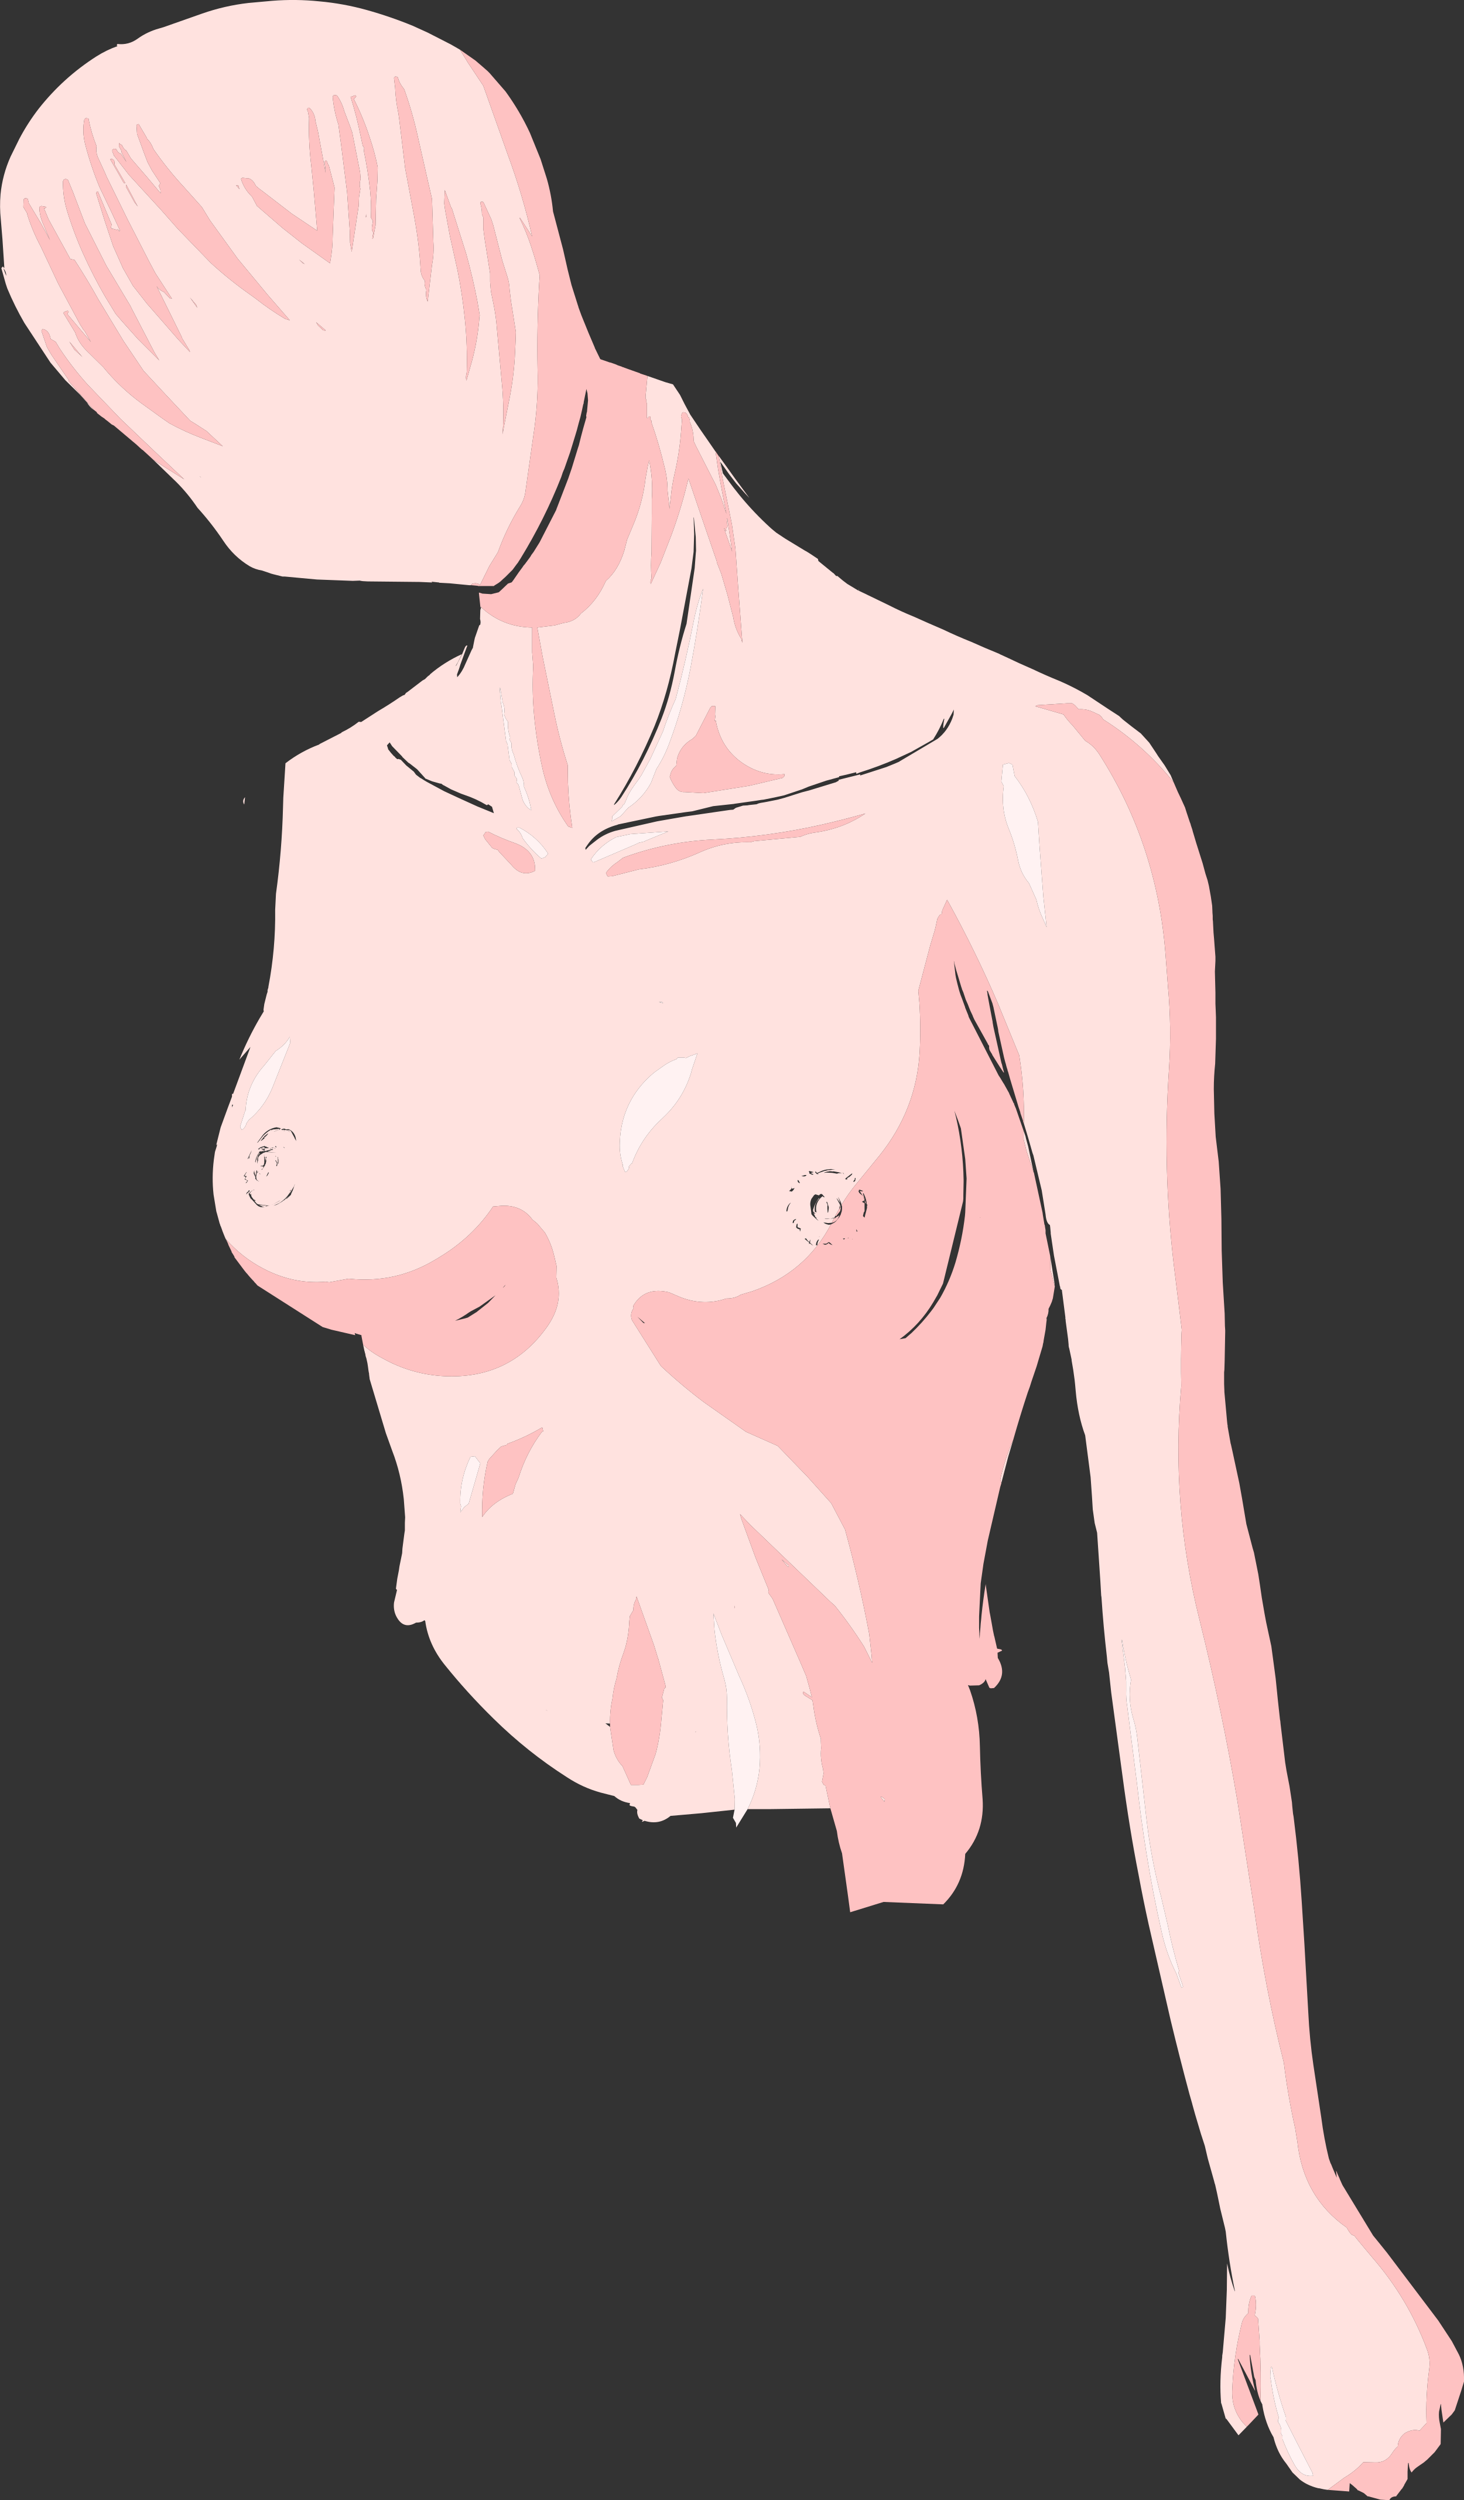
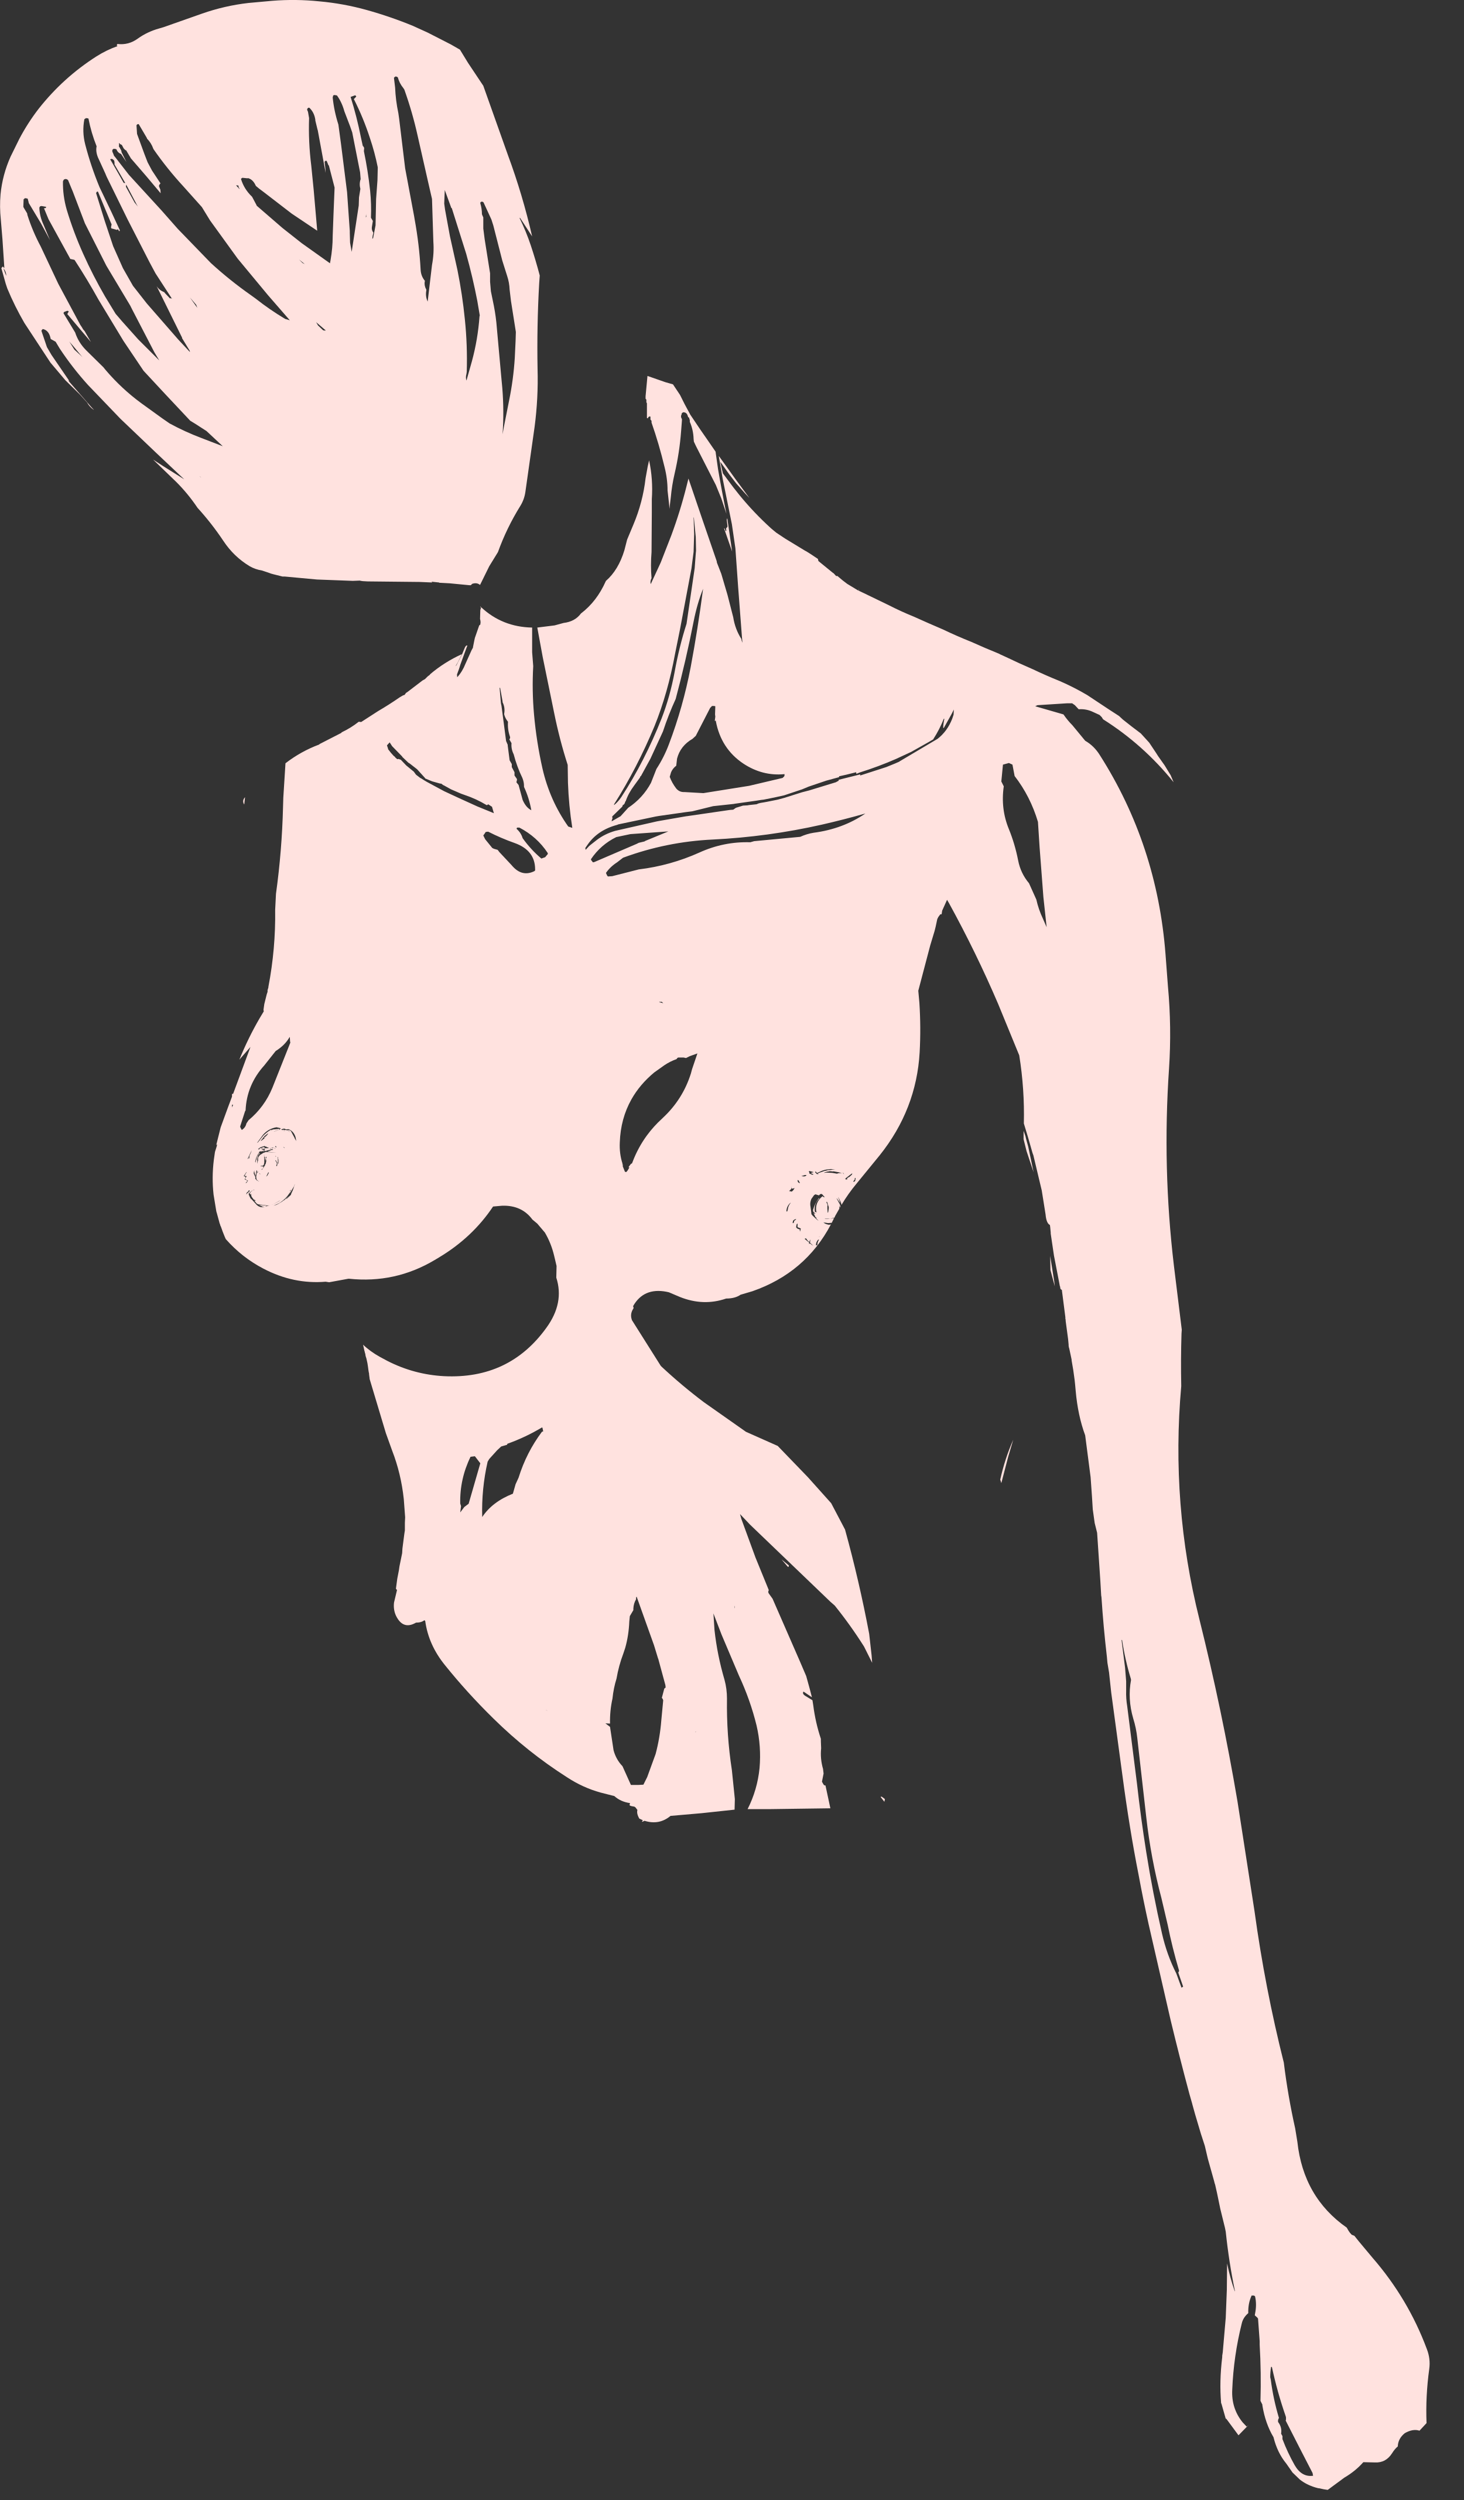
<svg xmlns="http://www.w3.org/2000/svg" height="460.55px" width="269.75px">
  <rect width="100%" height="100%" fill="#333333" stroke="none" />
  <g transform="matrix(1.0, 0.0, 0.0, 1.0, 117.8, 178.6)">
    <path d="M1.5 -109.35 L4.8 -108.2 6.2 -107.8 7.5 -105.85 8.35 -104.15 9.4 -102.2 11.25 -99.45 12.5 -97.65 14.05 -95.4 14.1 -95.0 14.5 -92.2 Q15.2 -88.1 16.05 -83.95 L15.1 -86.8 14.1 -89.25 10.45 -96.4 10.05 -97.25 10.0 -97.75 Q9.95 -99.4 9.3 -100.9 L9.3 -101.2 9.15 -101.7 9.0 -101.75 8.95 -101.9 Q8.75 -102.7 8.05 -102.65 L7.8 -102.45 7.8 -102.3 Q7.55 -101.85 7.85 -101.4 L7.85 -101.15 7.7 -99.2 Q7.4 -95.2 6.5 -91.35 6.0 -89.2 5.8 -87.0 L5.55 -84.9 5.55 -84.8 5.5 -85.55 5.2 -88.25 Q5.2 -90.4 4.65 -92.55 3.65 -96.75 2.25 -100.75 L2.25 -100.9 2.25 -101.05 2.2 -101.15 2.05 -101.3 2.05 -101.85 1.85 -101.9 1.8 -101.85 1.65 -101.75 1.6 -101.55 1.4 -101.6 1.4 -104.3 1.35 -104.4 1.3 -104.5 1.3 -104.65 1.3 -104.95 1.25 -105.05 1.15 -105.15 1.15 -105.35 1.15 -105.6 1.5 -109.35 M14.65 -94.55 L14.65 -94.6 16.1 -92.6 17.6 -90.5 20.25 -86.9 20.2 -86.95 19.45 -87.75 19.05 -88.2 18.3 -89.05 17.85 -89.55 16.55 -91.25 14.95 -93.5 14.95 -93.4 15.0 -93.15 15.4 -91.4 17.3 -88.85 18.45 -87.4 Q21.15 -84.1 24.3 -81.25 L25.2 -80.5 26.85 -79.4 30.55 -77.15 30.75 -77.05 31.55 -76.55 32.9 -75.65 33.0 -75.25 35.7 -73.05 35.8 -73.0 36.3 -72.45 36.3 -72.5 36.45 -72.5 36.5 -72.5 37.45 -71.7 38.3 -71.05 40.45 -69.75 40.35 -70.2 40.5 -69.75 41.35 -69.35 46.0 -67.1 Q48.25 -65.95 50.6 -65.0 53.25 -63.8 55.95 -62.65 58.45 -61.45 61.2 -60.35 63.75 -59.2 66.35 -58.15 L66.4 -58.1 67.5 -57.6 Q70.0 -56.4 72.55 -55.3 74.85 -54.2 77.45 -53.15 80.1 -52.0 82.55 -50.55 L86.55 -47.9 88.25 -46.8 88.4 -46.7 89.1 -46.05 90.75 -44.75 92.4 -43.5 93.95 -41.8 95.15 -40.0 95.6 -39.3 96.8 -37.6 97.9 -35.8 98.45 -34.5 Q92.9 -41.4 85.45 -46.1 L85.2 -46.5 84.8 -46.9 83.6 -47.45 Q82.35 -48.05 80.95 -47.95 L80.25 -48.7 79.75 -49.05 78.85 -49.05 73.35 -48.7 72.95 -48.5 78.15 -47.0 Q78.9 -45.9 79.8 -45.0 L82.15 -42.15 Q83.8 -41.2 84.85 -39.5 95.4 -22.95 96.95 -2.85 L97.4 3.1 Q98.1 10.65 97.6 18.25 96.35 36.5 98.5 54.55 L99.95 66.35 99.9 67.05 Q99.75 71.85 99.85 76.65 L99.85 76.75 Q97.9 98.55 103.2 119.7 107.35 136.35 110.2 153.15 L113.35 173.45 Q115.3 187.65 118.75 201.35 119.5 207.45 120.85 213.5 L121.25 215.95 Q122.35 226.15 130.35 231.75 L130.6 232.2 130.9 232.65 131.25 233.05 131.75 233.25 132.55 234.25 135.1 237.3 Q141.65 244.85 145.1 254.1 145.8 255.9 145.55 257.75 144.85 262.8 145.05 267.75 L143.75 269.15 Q142.55 268.75 141.05 269.6 139.8 270.6 139.75 272.05 139.2 272.5 138.7 273.3 137.55 275.1 135.55 275.0 L133.4 274.95 Q131.95 276.6 129.9 277.8 L128.0 279.2 126.85 280.05 126.8 280.05 126.15 279.95 125.2 279.75 125.1 279.75 124.55 279.6 Q122.9 279.1 121.7 278.15 L120.35 276.85 119.9 276.2 119.2 275.2 Q117.55 273.2 116.85 270.35 115.35 267.85 114.8 264.5 L114.8 264.35 114.45 263.65 114.45 263.6 Q114.6 258.45 114.3 253.3 L114.3 252.65 114.0 248.5 113.85 248.3 113.4 247.9 113.45 247.6 Q113.8 245.9 113.45 244.4 L113.25 244.25 112.8 244.25 112.8 244.3 Q112.15 245.7 112.2 247.5 111.25 248.3 111.0 249.4 109.5 255.4 109.25 261.55 109.05 265.0 111.15 267.6 L111.9 268.4 112.25 268.1 110.45 269.95 110.4 270.0 108.15 266.95 108.05 266.95 107.25 264.15 107.2 264.1 Q106.85 260.1 107.4 255.6 L107.4 255.35 107.5 254.7 108.05 248.35 108.25 243.2 108.3 238.35 Q108.85 241.0 109.7 243.45 L109.75 243.45 Q108.65 238.2 108.05 232.5 L107.9 231.75 107.75 231.15 107.05 228.3 106.45 225.4 106.1 223.85 106.0 223.55 105.9 223.15 105.55 221.9 104.75 219.05 104.2 216.7 103.65 215.0 103.5 214.55 102.4 210.85 101.9 209.05 101.85 208.85 101.35 207.1 Q99.55 200.4 97.9 193.55 L93.85 175.9 Q92.85 171.4 92.0 166.8 90.3 158.2 89.0 148.35 L86.95 133.2 86.55 129.5 86.4 128.6 86.25 127.7 86.15 126.6 Q85.5 121.0 85.15 115.6 L85.1 115.3 84.95 112.7 84.35 103.75 83.9 101.95 83.55 99.45 83.4 97.05 83.15 93.5 82.15 85.8 Q80.8 82.15 80.4 77.6 L80.3 76.5 80.2 75.55 80.15 75.2 79.95 73.75 79.65 72.0 79.65 71.85 79.3 70.2 79.2 69.75 79.15 69.6 79.1 69.3 79.1 69.1 79.0 68.05 78.55 64.7 78.55 64.5 78.5 64.3 78.5 64.05 77.85 59.0 Q77.5 58.9 77.55 58.4 L77.5 58.4 77.3 57.35 76.4 52.7 75.8 48.65 75.8 48.45 75.7 47.4 75.65 47.05 Q75.0 46.75 74.85 45.1 L74.15 40.7 72.6 34.2 72.45 33.8 71.65 31.0 71.5 30.5 70.85 28.35 Q71.0 22.0 70.0 15.8 L66.1 6.3 Q62.05 -3.15 57.05 -12.25 L56.7 -12.85 55.8 -10.85 55.7 -10.2 55.4 -10.15 55.4 -10.1 55.1 -9.7 54.9 -9.3 54.6 -7.9 54.4 -7.1 53.6 -4.45 51.4 3.9 51.6 6.1 Q51.9 10.7 51.65 15.25 51.05 25.75 44.3 34.2 L40.05 39.4 Q38.5 41.25 37.25 43.35 L37.15 42.9 36.65 41.9 36.65 41.95 37.05 43.05 36.4 42.15 36.35 42.15 36.8 43.0 36.95 43.25 36.95 43.35 37.0 43.35 37.0 43.4 37.05 43.65 36.95 43.85 36.85 43.4 36.85 43.85 36.85 44.05 36.05 45.45 36.05 45.5 36.05 45.55 36.0 45.55 35.95 45.7 35.15 45.9 34.75 45.9 34.65 45.9 34.35 45.9 34.3 45.9 34.05 45.9 34.15 45.9 34.3 45.95 34.35 45.95 34.75 45.95 35.9 45.8 35.8 45.95 35.45 46.65 34.8 46.7 34.75 46.7 34.1 46.6 34.05 46.6 33.9 46.55 33.95 46.6 34.05 46.65 34.1 46.7 34.2 46.8 34.25 46.8 34.35 46.85 34.5 46.9 34.85 47.0 34.95 47.0 35.0 47.0 35.3 46.95 Q30.6 55.85 20.85 59.25 L18.65 59.9 Q17.65 60.6 16.0 60.6 11.8 62.05 7.45 60.3 L5.45 59.45 5.0 59.35 Q0.8 58.55 -1.15 62.0 L-1.05 62.35 -1.25 62.7 Q-1.7 63.55 -1.4 64.45 L-1.35 64.6 3.95 73.0 4.15 73.2 Q7.85 76.65 11.9 79.7 L19.65 85.15 25.5 87.75 31.05 93.5 35.35 98.3 37.9 103.15 Q40.5 112.55 42.35 122.35 L42.8 126.35 42.9 127.7 41.4 124.7 Q38.9 120.75 36.0 117.15 L35.2 116.45 20.4 102.25 18.55 100.3 18.8 101.2 21.4 108.3 23.85 114.3 23.75 114.6 23.8 114.85 24.55 115.9 29.55 127.35 30.75 130.15 31.4 132.5 31.8 134.05 30.25 133.0 Q29.9 133.45 30.85 133.95 L31.9 134.6 32.05 135.55 Q32.45 138.7 33.45 141.7 L33.45 142.15 33.5 143.45 Q33.3 145.35 33.85 147.25 L33.95 148.1 33.65 149.6 33.9 150.05 34.05 150.25 34.3 150.3 35.2 154.5 24.25 154.65 19.95 154.65 Q21.75 151.1 22.15 147.1 22.5 143.1 21.6 139.25 20.45 134.55 18.35 130.05 L15.15 122.5 13.65 118.6 13.85 121.65 Q14.35 126.25 15.7 130.85 16.15 132.5 16.15 134.3 16.05 140.95 17.05 147.45 L17.6 152.8 17.55 154.75 11.5 155.4 5.75 155.9 Q3.65 157.65 0.95 156.8 L0.55 157.0 0.5 156.9 0.65 156.7 0.0 156.4 Q-0.55 155.45 -0.35 154.8 L-0.4 154.75 -0.55 154.55 -0.7 154.35 -0.9 154.2 -1.45 154.1 -1.75 154.0 -1.8 153.8 -1.7 153.55 Q-3.45 153.3 -4.6 152.25 L-7.15 151.6 Q-10.4 150.7 -13.3 148.8 -20.6 144.15 -26.85 138.0 -31.7 133.25 -35.8 128.15 -38.85 124.4 -39.45 120.0 L-39.6 119.85 Q-40.15 120.3 -41.15 120.3 -43.55 121.7 -44.85 119.0 -45.35 117.9 -45.2 116.6 L-44.65 114.3 -44.85 114.05 -44.6 112.2 -44.3 110.65 -44.2 109.95 -44.15 109.7 -43.7 107.5 -43.65 106.65 -43.3 103.95 -43.2 103.3 -43.2 103.05 -43.2 101.9 -43.15 100.9 -43.4 97.55 Q-43.9 92.85 -45.55 88.6 L-46.7 85.4 -49.7 75.4 -49.7 75.3 -49.8 74.55 -49.8 74.4 -49.85 74.2 -49.9 73.9 -50.0 73.15 -50.1 72.5 -50.3 71.6 -50.4 71.3 -50.45 71.1 -50.5 70.75 -50.55 70.65 -50.6 70.4 -50.65 70.25 -50.9 69.1 Q-49.6 70.35 -47.8 71.35 L-46.4 72.1 Q-41.5 74.6 -36.0 74.9 -23.95 75.5 -17.1 65.95 -13.8 61.4 -15.3 56.75 L-15.25 54.6 -15.7 52.7 Q-16.25 50.4 -17.4 48.45 L-18.8 46.8 -19.7 46.05 Q-21.65 43.4 -25.25 43.5 L-26.95 43.65 Q-30.75 49.35 -36.95 53.05 L-37.7 53.5 Q-45.0 57.85 -53.5 56.95 L-53.6 56.95 -57.15 57.6 -57.8 57.5 Q-63.7 58.0 -69.25 55.1 -73.2 53.05 -76.2 49.65 L-76.4 49.2 -76.8 48.2 -76.85 48.05 -76.9 47.9 -77.1 47.35 -77.2 47.15 -77.25 46.95 -77.35 46.7 -77.4 46.5 -77.85 44.85 -77.9 44.7 -77.95 44.5 -78.45 41.45 Q-78.8 38.3 -78.4 35.05 L-78.2 33.65 -78.15 33.45 -78.1 33.3 -77.85 32.5 -77.8 32.2 -77.95 32.3 -77.15 29.1 -76.55 27.45 -75.8 25.4 -75.05 23.4 -75.05 22.9 -74.85 22.9 -71.65 14.25 -73.7 16.6 Q-72.05 12.55 -69.95 8.95 L-69.2 7.7 -69.25 7.4 -69.15 6.7 -69.1 6.35 -68.8 5.15 -68.65 4.55 -68.5 4.1 -68.5 3.9 -68.5 3.8 -68.35 3.3 -68.35 3.2 Q-67.0 -3.85 -67.1 -11.0 L-66.95 -13.95 Q-65.85 -21.9 -65.65 -29.95 L-65.6 -31.65 -65.2 -38.0 Q-62.35 -40.2 -59.0 -41.45 L-58.9 -41.55 -54.9 -43.6 -54.85 -43.7 Q-53.15 -44.5 -51.7 -45.65 L-51.25 -45.6 -48.15 -47.6 Q-46.1 -48.8 -44.15 -50.15 L-43.55 -50.5 -43.25 -50.6 -43.0 -50.95 -42.7 -51.15 -39.95 -53.25 -39.5 -53.5 -39.0 -54.0 -38.6 -54.3 -38.55 -54.4 Q-35.9 -56.65 -32.7 -58.1 L-33.45 -56.6 -33.8 -56.0 -33.8 -55.9 -33.6 -56.25 -33.55 -56.35 -32.65 -58.1 -32.3 -58.95 Q-31.95 -59.9 -31.65 -59.65 L-31.7 -59.65 -32.2 -58.3 -32.8 -56.65 -33.0 -56.1 -33.15 -55.6 -33.25 -55.3 -33.4 -54.9 -33.6 -54.35 -33.55 -53.85 Q-32.6 -54.9 -32.05 -56.3 L-30.9 -58.85 -30.65 -59.3 -30.65 -59.4 -30.4 -60.65 -30.3 -61.1 -29.5 -63.4 -29.3 -63.55 -29.25 -64.0 -29.3 -64.4 -29.35 -64.55 -29.3 -66.2 -29.15 -66.75 -29.3 -66.75 -29.3 -66.9 -29.15 -66.75 Q-25.25 -63.1 -19.75 -63.0 L-19.75 -58.45 -19.55 -55.9 Q-19.8 -51.4 -19.4 -46.95 -18.95 -41.95 -17.85 -37.05 -16.5 -31.15 -13.1 -26.35 L-12.35 -26.1 Q-13.0 -30.2 -13.15 -34.4 L-13.2 -37.7 Q-14.7 -42.35 -15.7 -47.3 L-17.8 -57.55 -18.8 -63.0 -15.6 -63.4 -13.95 -63.85 Q-11.85 -64.1 -10.75 -65.6 -7.85 -67.8 -6.2 -71.5 L-6.15 -71.6 Q-3.85 -73.6 -2.75 -77.25 L-2.25 -79.2 -1.1 -81.95 Q0.65 -86.1 1.15 -90.5 L1.55 -92.7 1.8 -93.8 Q2.55 -90.3 2.3 -86.65 L2.3 -84.1 2.25 -76.9 Q2.05 -74.45 2.25 -72.1 1.95 -71.5 2.1 -71.0 L3.95 -75.0 5.9 -80.0 Q7.55 -84.45 8.7 -89.05 L9.05 -90.45 9.7 -88.55 11.45 -83.4 14.25 -75.25 14.3 -74.95 15.1 -72.9 16.25 -69.0 17.3 -64.9 Q17.65 -62.7 18.8 -60.9 L18.85 -60.6 19.0 -60.2 18.9 -61.35 18.2 -70.55 17.7 -77.6 17.05 -82.05 15.35 -90.45 14.65 -94.55 M70.8 29.7 L71.15 30.7 71.25 31.15 71.65 32.6 72.65 37.35 71.35 33.45 70.8 31.25 70.8 29.7 M75.7 52.75 L76.45 57.45 76.55 58.35 75.75 55.35 75.7 52.75 M68.9 86.6 L67.95 89.8 66.7 94.6 66.5 93.95 Q67.35 90.1 68.9 86.6 M-31.05 -70.8 L-31.3 -70.8 -34.95 -71.15 -36.8 -71.25 -36.85 -71.25 -36.9 -71.3 -38.3 -71.45 -38.15 -71.3 -40.45 -71.4 -50.05 -71.5 -50.95 -71.55 -51.3 -71.6 -51.5 -71.65 -52.8 -71.6 -59.4 -71.85 -65.35 -72.4 -65.75 -72.4 -67.55 -72.85 -67.7 -72.9 -67.75 -72.9 -68.45 -73.15 -69.5 -73.5 Q-70.75 -73.7 -71.8 -74.3 -74.7 -76.05 -76.6 -78.9 -78.8 -82.2 -81.4 -85.05 -83.15 -87.65 -85.3 -89.8 L-89.6 -93.95 -87.75 -92.75 -83.85 -90.3 -84.7 -91.1 -89.15 -95.3 -95.6 -101.45 -101.6 -107.7 Q-104.45 -110.85 -106.8 -114.4 L-107.55 -115.65 -108.45 -116.15 -108.55 -116.55 Q-108.9 -117.8 -109.95 -118.0 L-109.95 -117.95 -110.15 -117.75 -110.15 -117.6 -109.15 -114.65 -108.3 -113.2 -105.15 -108.6 -105.1 -108.35 -101.05 -103.7 -100.5 -103.1 -100.6 -103.15 Q-101.35 -103.7 -101.75 -104.45 L-103.05 -105.9 -105.75 -108.55 -108.5 -111.8 -113.3 -119.1 Q-115.1 -122.2 -116.45 -125.45 L-116.75 -126.35 -117.55 -129.2 -117.35 -129.45 -117.25 -129.5 -117.1 -129.3 -117.0 -129.25 -117.35 -134.55 -117.65 -138.15 Q-117.9 -140.5 -117.7 -142.8 -117.35 -146.4 -115.85 -149.75 L-114.25 -153.0 Q-112.7 -155.95 -110.65 -158.6 -106.15 -164.3 -100.05 -168.2 -98.15 -169.4 -96.15 -170.1 L-96.3 -170.25 -96.25 -170.35 -96.2 -170.45 -96.15 -170.5 Q-94.1 -170.25 -92.4 -171.5 -90.65 -172.75 -88.5 -173.35 L-87.65 -173.6 -80.55 -176.1 Q-76.4 -177.55 -72.05 -178.05 L-67.65 -178.45 Q-63.3 -178.8 -58.95 -178.35 -54.5 -177.95 -50.2 -176.75 -45.9 -175.55 -41.75 -173.85 L-39.0 -172.6 -34.7 -170.4 -33.05 -169.45 -31.55 -167.0 -28.75 -162.8 -24.2 -150.0 Q-21.5 -142.7 -19.75 -135.05 L-22.0 -138.5 -22.05 -138.4 Q-20.85 -135.95 -20.0 -133.4 -19.1 -130.7 -18.35 -127.85 L-18.45 -126.45 Q-18.9 -118.55 -18.75 -110.6 -18.6 -105.25 -19.3 -99.95 L-21.0 -87.95 Q-21.2 -86.6 -21.9 -85.45 -24.45 -81.35 -26.05 -76.9 L-27.65 -74.3 -29.35 -70.85 Q-29.95 -71.35 -30.8 -71.05 L-31.05 -70.8 M14.95 -93.5 L14.95 -93.6 14.9 -94.05 14.95 -93.5 M10.05 -83.25 L10.0 -83.3 10.1 -80.2 10.05 -78.6 10.0 -76.95 9.6 -73.85 7.5 -62.7 6.6 -58.25 Q5.25 -50.9 2.8 -44.85 -0.4 -37.15 -4.65 -30.45 L-4.65 -30.3 Q-3.9 -30.9 -3.3 -31.8 1.0 -38.4 4.1 -46.25 5.65 -50.25 6.5 -54.8 7.35 -59.5 8.7 -63.7 L10.2 -73.95 10.4 -76.65 10.45 -77.15 10.4 -79.65 10.05 -83.25 M16.1 -82.85 L16.2 -83.15 16.7 -79.75 17.1 -77.0 15.6 -81.3 15.8 -81.15 15.8 -81.0 15.9 -80.75 16.05 -80.9 16.0 -81.0 16.0 -81.3 16.2 -81.5 16.25 -81.65 16.1 -82.85 M9.45 -55.65 Q10.8 -62.85 11.75 -70.15 10.65 -67.4 10.0 -64.1 8.6 -56.95 6.7 -49.85 5.35 -46.9 4.35 -43.85 L2.05 -38.85 0.3 -35.65 0.2 -35.6 0.1 -35.35 -0.95 -33.9 Q-2.0 -32.5 -2.5 -31.05 L-2.5 -31.0 -2.55 -31.0 -2.65 -30.8 -2.65 -30.75 -2.65 -30.7 -2.85 -30.4 -3.05 -30.3 -3.1 -30.1 -3.2 -29.95 -5.0 -28.2 -4.95 -27.8 -5.05 -27.6 -5.1 -27.3 -3.45 -28.25 -2.05 -29.8 Q0.65 -31.6 2.15 -34.4 L3.15 -36.95 Q4.55 -39.1 5.45 -41.5 8.05 -48.35 9.45 -55.65 M26.7 -35.6 L26.75 -35.75 26.75 -35.9 26.75 -36.0 Q22.7 -35.6 19.15 -37.95 15.05 -40.7 14.1 -45.75 L14.1 -45.85 13.9 -45.8 14.0 -46.6 13.95 -47.0 14.0 -48.5 13.8 -48.55 13.35 -48.55 13.35 -48.5 13.05 -48.2 10.4 -43.05 9.8 -42.5 Q7.55 -41.2 6.95 -38.85 L6.8 -37.55 Q6.15 -37.05 5.85 -36.35 L5.6 -35.5 Q6.0 -34.4 6.8 -33.35 7.4 -32.65 8.3 -32.7 L11.8 -32.5 20.25 -33.85 26.4 -35.3 26.7 -35.6 M25.5 -31.3 L26.8 -31.65 27.1 -31.75 29.95 -32.65 31.3 -33.0 36.2 -34.5 36.75 -34.8 36.7 -34.95 40.7 -35.95 40.7 -35.75 45.5 -37.3 47.1 -37.95 47.9 -38.3 47.95 -38.35 54.95 -42.5 Q56.75 -43.9 57.65 -46.2 L57.9 -46.95 57.95 -47.9 57.55 -47.1 56.1 -44.5 56.0 -44.5 Q55.95 -44.95 56.2 -46.2 L56.1 -46.2 Q55.3 -44.2 54.2 -42.5 L54.15 -42.4 53.3 -41.9 50.1 -40.1 47.3 -38.8 Q44.1 -37.4 40.6 -36.3 L40.0 -36.05 39.95 -36.35 38.15 -35.9 36.8 -35.6 36.8 -35.45 36.65 -35.4 34.45 -34.8 31.2 -33.7 30.0 -33.2 26.7 -32.1 24.9 -31.7 22.9 -31.3 22.45 -31.25 21.5 -31.1 17.6 -30.55 17.35 -30.5 17.3 -30.5 13.6 -30.1 9.75 -29.15 8.55 -29.0 3.65 -28.3 3.05 -28.2 -3.85 -26.75 -4.1 -26.65 Q-7.65 -25.7 -9.5 -23.05 L-9.95 -22.4 -9.9 -22.05 -9.25 -22.75 -8.95 -23.0 -7.8 -23.9 Q-6.35 -25.0 -4.45 -25.55 L3.25 -27.3 3.8 -27.4 8.1 -28.15 8.7 -28.25 8.75 -28.25 16.65 -29.4 17.3 -29.45 17.8 -29.8 19.1 -30.2 19.95 -30.25 20.2 -30.3 21.6 -30.45 21.95 -30.6 22.35 -30.7 22.95 -30.8 23.5 -30.9 25.5 -31.3 M0.95 -23.6 L1.1 -23.7 5.35 -25.45 -1.65 -24.95 -4.25 -24.4 Q-7.1 -23.0 -8.9 -20.35 L-8.9 -20.2 -8.55 -19.75 -8.3 -19.8 -0.5 -23.15 -0.1 -23.35 0.95 -23.6 M20.45 -23.45 L21.15 -23.65 29.65 -24.45 Q30.85 -25.0 32.1 -25.2 37.5 -25.9 41.65 -28.75 37.8 -27.65 33.65 -26.7 23.7 -24.45 13.5 -23.95 5.0 -23.55 -3.0 -20.6 L-4.1 -19.75 Q-5.35 -18.95 -6.15 -17.8 L-5.95 -17.35 -5.8 -17.15 -5.0 -17.2 -0.1 -18.45 Q5.7 -19.15 11.05 -21.55 15.55 -23.6 20.45 -23.45 M68.1 -38.05 L67.0 -37.75 66.7 -34.65 67.15 -33.75 Q66.55 -29.6 68.1 -25.85 69.2 -23.15 69.8 -20.1 70.25 -17.75 71.8 -15.9 L73.15 -12.9 Q73.55 -11.1 74.35 -9.4 L75.05 -7.8 74.45 -13.35 73.75 -22.55 73.45 -27.2 Q72.05 -31.9 69.15 -35.65 L68.75 -37.75 68.1 -38.05 M7.15 16.2 L7.0 16.3 6.85 16.5 Q5.7 16.9 4.65 17.6 L2.75 18.95 Q0.1 21.15 -1.45 23.9 -3.45 27.45 -3.6 31.85 -3.7 33.9 -3.1 35.75 L-3.15 35.9 -3.05 35.85 -3.05 36.25 -2.65 37.25 -2.4 37.3 -2.15 37.0 -1.8 36.4 -1.85 36.45 -2.0 36.4 -1.55 35.8 -1.45 35.75 -1.35 35.7 -1.25 35.45 Q-0.25 32.8 1.4 30.55 2.65 28.85 4.2 27.45 L4.35 27.3 Q8.0 23.9 9.5 19.15 L9.7 18.4 10.7 15.45 9.3 15.95 8.6 16.3 8.15 16.2 7.15 16.2 M3.7 5.95 L3.65 6.0 4.4 6.2 4.1 5.9 4.1 5.95 3.7 5.95 M35.35 36.9 L35.55 36.85 36.1 36.8 36.25 36.8 36.1 36.8 35.25 36.75 34.4 36.85 Q33.7 37.0 33.15 37.3 L33.0 37.35 32.8 37.45 32.8 37.5 32.6 37.35 32.6 37.3 32.5 37.2 32.45 37.2 32.4 37.35 32.65 37.6 32.65 37.65 33.05 37.7 33.0 37.65 32.95 37.65 32.9 37.6 32.9 37.55 33.1 37.45 33.3 37.4 33.35 37.35 33.55 37.3 34.1 37.1 34.4 37.05 34.75 36.95 35.35 36.9 M29.15 46.9 L29.15 46.8 29.1 46.8 29.0 46.9 28.95 47.1 28.9 47.4 28.9 47.5 29.05 47.65 29.1 47.7 29.6 47.9 29.55 48.05 29.6 48.25 29.65 48.15 29.75 47.7 29.4 47.55 29.15 47.45 29.15 47.4 29.15 46.9 M28.35 46.25 L28.3 46.35 28.25 46.7 28.4 46.7 28.45 46.6 28.5 46.5 28.55 46.25 28.6 46.25 28.65 46.2 28.75 46.15 28.9 45.95 28.8 45.95 28.75 46.0 Q28.5 46.05 28.35 46.25 M27.9 42.95 L27.8 43.0 Q27.1 43.65 27.1 44.6 L27.15 44.55 27.3 44.5 27.3 44.35 27.3 44.3 27.35 44.25 Q27.4 43.55 27.9 42.95 M27.95 40.4 L28.0 40.4 28.1 39.9 27.95 40.4 M27.75 40.65 L27.6 40.8 28.1 40.9 28.2 40.8 28.4 40.6 28.6 40.25 28.55 40.25 28.3 40.35 28.2 40.35 28.05 40.3 28.0 40.4 27.75 40.65 M29.15 38.85 L29.2 39.0 29.2 39.05 29.2 39.1 29.25 39.15 29.35 39.25 29.55 39.35 29.6 39.35 29.55 39.3 29.55 39.25 29.55 39.2 29.5 39.15 29.45 39.1 29.45 39.0 29.4 38.95 29.35 38.9 29.3 38.8 Q29.15 38.75 29.15 38.85 M29.85 38.05 L30.25 38.1 30.4 38.1 30.45 38.1 30.6 38.05 30.75 37.95 30.8 37.85 30.65 37.85 30.5 37.85 29.85 38.05 M39.7 38.65 L39.4 39.05 39.55 39.1 39.75 38.95 39.8 38.8 39.85 38.4 Q39.7 38.35 39.7 38.45 L39.7 38.6 39.7 38.65 M34.6 42.8 L34.45 42.8 34.7 43.4 34.65 43.5 34.65 44.05 34.7 44.8 34.8 44.7 34.9 44.0 34.9 43.75 34.6 42.8 M32.45 41.4 L32.2 41.55 31.7 42.25 Q31.45 42.85 31.5 43.4 L31.55 43.75 31.7 44.9 31.7 45.05 31.95 45.35 32.7 46.05 33.05 46.3 32.75 46.0 32.55 45.8 32.7 45.75 32.45 45.6 32.1 44.8 32.25 44.95 32.45 44.95 32.05 44.6 32.0 44.3 Q32.3 43.15 33.05 42.15 L33.1 42.15 33.2 42.15 Q32.1 43.15 32.35 44.65 L32.7 44.7 32.6 44.55 Q32.35 42.9 33.75 41.75 33.95 41.95 34.15 41.95 L34.05 41.8 33.65 41.35 Q33.3 41.3 33.2 41.5 L33.1 41.6 32.45 41.4 M32.0 37.35 L32.05 37.35 32.1 37.3 31.3 37.1 31.3 37.15 31.2 37.2 31.3 37.3 31.35 37.45 31.3 37.55 31.65 37.7 31.7 37.75 32.0 37.8 32.05 37.7 32.0 37.65 31.85 37.6 31.75 37.6 31.7 37.5 31.6 37.45 32.0 37.35 M37.35 37.55 L36.8 37.35 35.95 37.2 35.75 37.15 35.75 37.2 35.2 37.15 35.05 37.15 34.85 37.2 34.75 37.2 34.5 37.25 34.4 37.3 34.15 37.35 34.05 37.45 34.4 37.4 34.6 37.4 34.65 37.4 35.55 37.45 35.85 37.5 36.4 37.6 36.75 37.5 36.9 37.5 36.95 37.5 37.35 37.55 M37.55 37.45 L37.5 37.4 37.5 37.45 37.65 37.65 37.7 37.7 37.75 37.75 37.65 37.6 37.65 37.55 37.55 37.45 M39.15 37.8 L39.2 37.7 39.2 37.65 39.25 37.55 39.2 37.55 38.65 37.95 38.55 38.05 38.5 38.1 38.45 38.1 38.35 38.2 38.25 38.25 38.2 38.3 38.15 38.35 38.05 38.45 38.0 38.45 37.95 38.5 38.0 38.65 38.3 38.65 38.3 38.55 38.3 38.5 38.3 38.4 38.35 38.4 38.45 38.3 38.5 38.3 38.7 38.2 38.8 38.1 38.9 38.05 38.9 38.0 39.15 37.8 M33.25 49.2 L33.15 49.15 33.1 49.2 33.25 49.2 M31.7 50.65 L31.75 50.7 32.05 50.85 31.8 50.65 31.45 50.3 31.5 49.75 31.45 49.8 31.3 50.2 31.2 50.1 31.0 49.9 30.7 49.5 30.45 49.6 31.3 50.3 31.25 50.55 31.45 50.45 31.7 50.65 M32.95 50.05 L33.05 49.85 33.1 49.75 32.95 49.75 32.8 49.95 Q32.55 50.3 32.55 50.75 L32.55 50.8 32.85 50.75 32.8 50.7 32.8 50.65 32.85 50.3 32.9 50.25 32.9 50.2 32.9 50.15 32.95 50.05 M27.55 109.75 L27.5 110.0 27.55 110.05 27.35 110.0 26.2 108.65 27.35 109.6 27.55 109.75 M17.55 117.15 L17.5 117.45 17.55 117.7 17.55 117.15 M-5.4 139.5 L-4.75 143.8 Q-4.3 145.5 -3.1 146.75 L-1.55 150.2 -0.2 150.2 0.75 150.15 1.45 148.75 3.0 144.5 Q3.8 141.5 4.05 138.3 L4.4 134.6 4.3 134.35 4.15 134.15 4.6 132.45 4.85 132.25 4.8 131.8 3.55 127.2 3.5 127.0 3.45 126.9 2.9 125.1 2.7 124.45 -0.5 115.5 -0.6 115.7 -0.6 116.0 Q-1.05 116.75 -1.1 117.7 L-1.1 118.0 -1.75 119.1 -1.85 120.1 Q-1.95 122.65 -2.6 124.95 L-2.95 126.0 Q-3.8 128.25 -4.2 130.6 -4.75 132.35 -4.95 134.3 -5.45 136.55 -5.4 138.9 L-6.25 138.85 -5.4 139.5 M10.4 144.3 L10.4 144.35 10.4 144.3 M10.35 140.4 L10.35 140.5 10.45 140.4 10.35 140.4 M45.25 152.8 L45.15 153.3 44.45 152.4 44.65 152.35 45.25 152.8 M88.95 123.5 L88.85 123.5 89.5 128.6 89.7 131.1 89.7 132.8 Q89.65 134.25 89.9 135.75 L91.7 150.0 Q92.4 156.25 93.4 162.55 94.6 170.1 96.3 177.55 97.2 181.5 98.95 184.95 L99.9 187.55 100.2 187.35 99.3 184.75 99.4 184.6 99.45 184.4 Q98.2 180.2 97.35 175.95 L96.2 171.05 Q94.25 163.7 93.4 156.1 L91.75 141.55 Q91.55 139.7 91.0 137.95 89.95 134.35 90.6 130.85 L90.55 130.6 Q89.5 127.15 88.95 123.5 M116.4 257.4 Q116.25 258.35 116.25 259.3 L116.35 259.75 Q116.8 263.3 117.85 266.8 L117.75 267.0 Q117.65 267.25 117.7 267.55 118.45 268.55 118.25 269.7 L118.5 270.15 118.5 270.35 118.5 270.7 Q119.45 273.2 120.75 275.5 122.05 277.75 124.15 277.45 L124.1 277.25 124.05 276.95 121.65 272.3 119.1 267.3 119.15 267.1 119.15 266.7 119.1 266.5 Q117.55 262.05 116.55 257.4 L116.4 257.4 M-52.3 -160.65 L-52.15 -160.85 -52.35 -161.05 -53.05 -160.8 -53.2 -160.75 Q-52.05 -157.1 -51.3 -153.3 L-51.05 -152.15 -50.95 -151.7 -50.9 -151.7 -50.75 -151.45 -50.7 -151.35 -50.75 -150.75 Q-50.0 -147.15 -49.6 -143.45 -49.35 -140.95 -49.45 -138.5 L-49.1 -137.9 -49.25 -136.95 Q-49.4 -136.25 -49.0 -135.75 L-49.15 -135.1 -49.2 -134.6 -49.05 -134.75 -48.6 -137.1 -48.6 -137.3 -48.5 -141.95 -48.25 -145.4 -48.2 -147.55 -48.2 -147.8 Q-48.75 -150.55 -49.65 -153.2 -50.85 -156.9 -52.6 -160.35 L-52.3 -160.65 M-55.7 -161.0 L-55.85 -161.05 -56.25 -161.1 -56.4 -161.0 -56.45 -160.9 -56.45 -160.8 -56.5 -160.65 Q-56.25 -158.15 -55.45 -155.65 L-54.95 -151.95 -53.85 -143.2 -53.35 -136.05 -53.35 -135.75 -53.3 -133.9 -53.0 -132.2 -51.7 -140.75 -51.65 -142.25 -51.4 -143.8 Q-51.65 -144.75 -51.35 -145.6 L-51.45 -146.85 -52.9 -154.2 -53.3 -155.35 -54.35 -158.1 Q-54.8 -159.75 -55.7 -161.0 M-45.0 -164.5 L-45.0 -164.45 -45.15 -164.35 -45.2 -164.3 -45.2 -164.15 -45.0 -162.5 Q-44.9 -160.1 -44.4 -157.75 L-44.25 -156.7 -43.15 -147.6 -41.5 -138.8 -41.4 -138.2 Q-40.55 -133.55 -40.3 -128.95 -40.25 -127.75 -39.5 -126.85 L-39.55 -126.7 Q-39.65 -125.95 -39.25 -125.25 L-39.25 -125.1 Q-39.45 -124.0 -39.0 -123.05 L-38.2 -129.8 Q-37.8 -131.9 -37.95 -134.05 L-38.2 -141.95 -38.9 -145.0 -40.85 -153.6 Q-41.8 -157.9 -43.3 -162.1 L-43.5 -162.4 Q-44.2 -163.25 -44.5 -164.35 L-44.65 -164.45 -44.8 -164.5 -45.0 -164.5 M-61.15 -158.6 L-61.2 -158.5 -61.2 -158.35 -61.05 -158.0 -60.85 -156.85 Q-61.0 -152.5 -60.45 -148.1 L-60.0 -143.6 -59.35 -136.1 -64.05 -139.25 -69.25 -143.25 -70.05 -143.85 -70.65 -144.35 -70.8 -144.65 Q-71.3 -145.6 -72.15 -145.8 L-72.15 -145.75 -73.15 -145.85 -73.35 -145.7 -73.4 -145.65 Q-72.85 -143.8 -71.4 -142.4 L-71.35 -142.35 -70.5 -140.75 -70.55 -140.75 -65.75 -136.6 -62.2 -133.8 -57.0 -130.1 -56.9 -130.65 Q-56.5 -132.9 -56.5 -135.1 L-56.35 -139.15 -56.15 -144.05 -57.2 -148.1 -57.3 -148.2 -57.6 -148.95 -57.8 -149.0 -57.95 -148.85 -58.0 -148.8 -57.85 -147.6 -57.8 -146.75 -59.25 -154.6 -59.3 -154.75 -59.7 -156.4 -59.7 -156.55 Q-59.9 -157.9 -60.8 -158.75 L-61.0 -158.75 -61.15 -158.6 M-50.4 -138.55 L-50.3 -138.7 -50.35 -139.0 -50.35 -139.25 -50.4 -138.5 -50.4 -138.55 M-73.85 -144.4 L-74.05 -144.45 -74.3 -144.45 -73.65 -143.75 -73.7 -143.9 -73.85 -144.15 -73.85 -144.3 -73.85 -144.4 M-80.6 -140.45 L-84.0 -144.25 Q-87.0 -147.5 -89.5 -151.1 L-89.55 -151.2 Q-89.95 -152.3 -90.7 -153.05 L-90.75 -153.2 -92.25 -155.75 -92.5 -155.7 -92.6 -155.6 -92.65 -155.5 -92.55 -153.95 -92.5 -153.8 -91.2 -150.25 -90.6 -148.7 -89.8 -147.2 -88.25 -144.85 -88.25 -144.8 -88.45 -144.55 -88.5 -144.4 -88.5 -144.25 -88.45 -144.15 -88.25 -143.65 -88.2 -143.0 -90.85 -146.15 -93.7 -149.45 -93.75 -149.55 -94.55 -150.9 -94.7 -150.95 -94.9 -151.15 -95.0 -151.25 -95.35 -151.9 -95.65 -152.05 -95.75 -152.15 -95.8 -152.25 -95.85 -152.2 -95.9 -152.15 -95.85 -151.95 -95.9 -151.65 -95.8 -151.5 -95.45 -150.85 -95.4 -150.55 -94.5 -148.75 -95.5 -150.25 -95.65 -150.3 Q-96.15 -150.55 -96.35 -151.1 L-96.5 -151.15 -96.9 -151.2 -96.9 -151.15 -97.1 -151.0 -97.1 -150.8 -97.1 -150.65 -97.0 -150.45 -96.8 -149.95 -96.8 -149.9 -96.65 -149.75 -94.05 -146.4 -88.05 -139.85 -85.05 -136.45 -78.95 -130.15 Q-75.45 -126.95 -71.6 -124.25 L-70.7 -123.6 Q-68.1 -121.55 -65.25 -119.85 L-64.4 -119.6 -68.4 -124.2 -74.0 -130.95 -79.1 -138.0 -80.6 -140.45 M-62.05 -130.15 L-61.85 -130.05 -61.65 -129.95 -62.7 -130.8 -62.05 -130.15 M-58.25 -117.75 L-57.85 -117.7 -57.8 -117.75 -59.55 -119.25 -59.2 -118.65 -58.25 -117.75 M-96.7 -148.6 L-96.75 -149.0 -96.85 -149.1 Q-97.15 -149.45 -97.5 -149.25 L-97.2 -148.75 -96.05 -146.75 -95.0 -144.9 -94.8 -144.9 -94.7 -144.85 -96.7 -148.3 -96.7 -148.6 M-102.0 -156.85 L-102.0 -156.8 -102.25 -156.65 Q-102.7 -154.35 -102.1 -152.0 -101.05 -147.95 -99.45 -144.1 L-97.25 -139.5 -95.7 -136.15 -95.75 -136.15 -95.75 -136.05 -95.85 -136.05 -95.85 -136.0 -95.9 -136.05 -96.0 -136.3 -96.15 -136.35 -96.2 -136.3 -96.25 -136.25 -97.15 -136.5 -97.2 -136.45 -97.35 -136.7 -97.25 -137.2 -97.25 -137.35 -97.3 -137.4 -99.75 -143.3 -99.95 -143.3 -99.95 -143.25 -100.1 -143.05 -98.5 -137.9 -96.95 -133.25 -95.15 -129.2 -93.3 -125.95 -90.75 -122.7 -84.95 -116.05 -82.8 -113.75 -82.85 -114.0 -84.25 -116.3 -84.25 -116.4 -88.2 -124.4 -88.95 -125.9 Q-88.45 -125.15 -87.6 -124.8 L-87.55 -124.8 -87.45 -124.65 -86.45 -123.6 -86.4 -123.65 -86.35 -123.7 -86.1 -123.55 -89.15 -128.25 -90.25 -130.3 -94.3 -138.2 -98.15 -146.05 -98.4 -146.65 -99.75 -149.6 Q-100.2 -150.7 -100.0 -151.65 -101.0 -154.15 -101.5 -156.75 L-101.6 -156.8 -102.0 -156.85 M-35.85 -143.6 L-35.95 -141.1 -35.8 -140.0 -34.9 -135.1 -33.5 -128.8 Q-32.6 -124.3 -32.15 -119.8 -31.65 -115.0 -31.8 -110.1 L-31.85 -109.75 Q-32.05 -109.05 -31.85 -108.5 L-30.85 -112.05 Q-29.75 -116.1 -29.45 -120.3 L-29.4 -120.5 -29.85 -123.15 Q-30.7 -127.55 -31.9 -131.85 L-34.55 -140.25 -34.65 -140.3 -34.7 -140.45 -35.85 -143.6 M-29.15 -141.4 L-29.3 -141.3 -29.3 -141.25 -29.3 -141.15 Q-29.0 -140.15 -29.0 -139.15 L-28.95 -139.0 -28.75 -138.55 -28.75 -136.5 -28.5 -134.55 -27.5 -128.25 -27.5 -126.7 -27.35 -124.95 -26.8 -122.25 Q-26.4 -120.2 -26.25 -118.15 L-25.45 -109.3 -25.25 -107.15 Q-24.9 -102.85 -25.2 -98.6 L-24.95 -100.0 -24.0 -104.8 Q-23.2 -108.7 -22.95 -112.65 L-22.8 -115.8 -22.75 -117.45 -23.65 -123.15 -23.9 -125.25 Q-23.95 -126.55 -24.35 -127.75 L-25.25 -130.6 -26.9 -137.05 -27.25 -138.15 -28.7 -141.3 -28.8 -141.4 -28.95 -141.45 -29.2 -141.45 -29.15 -141.4 M-94.6 -144.2 L-93.0 -141.3 -92.4 -140.55 -92.6 -140.9 -94.55 -144.6 -94.6 -144.2 M-109.7 -140.25 Q-109.3 -140.2 -109.3 -140.5 L-110.15 -140.65 -110.4 -140.6 -110.5 -140.45 -110.55 -140.35 Q-110.5 -138.75 -109.8 -137.25 L-108.6 -134.4 -108.55 -134.3 -110.25 -137.45 -112.5 -141.2 -112.55 -141.45 -112.7 -142.0 -112.85 -142.05 -113.25 -142.1 -113.25 -142.05 Q-113.3 -141.95 -113.45 -141.9 L-113.5 -140.5 -113.4 -140.3 -112.8 -139.3 -112.75 -139.0 Q-111.8 -136.0 -110.3 -133.2 L-107.05 -126.3 -103.0 -118.75 -102.9 -118.6 -102.7 -118.3 -102.5 -117.95 -102.2 -117.6 -101.05 -115.6 -105.4 -120.75 -105.15 -121.2 -105.2 -121.3 -105.4 -121.35 -105.95 -121.15 -106.05 -121.05 -106.1 -120.9 -103.95 -117.35 Q-103.35 -115.5 -101.9 -114.05 L-98.75 -110.95 -98.3 -110.4 Q-95.4 -107.0 -91.8 -104.35 L-87.85 -101.5 -86.55 -100.6 Q-83.7 -99.05 -80.65 -97.9 L-76.75 -96.4 -79.75 -99.2 -81.85 -100.55 -82.75 -101.1 -87.4 -106.05 -91.35 -110.3 -95.05 -115.8 -99.65 -123.4 Q-101.7 -127.1 -104.05 -130.7 L-104.15 -130.75 -104.85 -130.9 -104.95 -131.1 -108.85 -138.2 -109.1 -138.8 -109.7 -140.25 M-105.25 -145.4 L-105.35 -145.5 Q-105.7 -145.75 -106.05 -145.5 L-106.2 -145.2 Q-106.25 -142.55 -105.5 -139.95 -104.25 -135.8 -102.45 -131.8 -100.65 -127.8 -98.45 -124.0 L-96.5 -120.8 -95.3 -119.4 -92.35 -116.1 -88.45 -112.2 -89.35 -113.7 -93.45 -121.6 -93.8 -122.3 -98.2 -129.65 -102.15 -137.45 -104.4 -143.35 -104.55 -143.7 -105.25 -145.4 M-117.15 -129.15 L-117.15 -129.1 -116.7 -127.9 -116.65 -127.8 Q-116.65 -128.55 -117.15 -129.15 M-104.85 -115.4 L-104.1 -114.2 -102.95 -113.15 -102.6 -112.8 -104.35 -114.9 -105.05 -115.7 -104.85 -115.4 M-81.45 -121.9 L-81.65 -122.45 -82.8 -123.8 -81.45 -121.9 M-25.65 -51.9 L-25.75 -51.9 -25.5 -49.05 -25.4 -48.6 -24.55 -42.1 -24.25 -41.4 -24.25 -41.25 -23.9 -38.55 -23.5 -37.85 -23.5 -37.65 -23.5 -37.3 -23.0 -36.35 -23.0 -36.2 -23.0 -35.75 -22.55 -35.1 -22.55 -34.9 -22.65 -34.5 -22.25 -34.0 -21.5 -31.25 Q-20.9 -29.85 -19.9 -29.35 -20.3 -31.6 -21.25 -33.65 L-21.25 -33.85 Q-21.25 -34.55 -21.55 -35.3 -22.55 -37.35 -23.15 -39.65 -23.65 -40.65 -23.55 -41.7 L-23.95 -42.4 -23.85 -42.55 -23.8 -42.75 -23.85 -42.95 Q-24.3 -44.25 -24.2 -45.65 -24.7 -46.25 -24.9 -47.0 L-24.9 -47.15 Q-24.7 -48.25 -25.2 -49.25 L-25.2 -49.4 -25.65 -51.9 M-80.8 -90.75 L-81.1 -90.85 -80.75 -90.7 -80.8 -90.75 M-45.75 -39.9 L-45.25 -39.35 -45.05 -39.2 -44.95 -39.05 -44.6 -38.75 -44.4 -38.8 -43.95 -38.65 -42.95 -37.6 -41.55 -36.45 -41.15 -35.9 -40.5 -35.4 -40.3 -35.25 -40.25 -35.25 -39.7 -34.9 -39.2 -34.6 -35.95 -32.85 -33.15 -31.55 -29.85 -30.05 -27.4 -29.05 -26.8 -28.8 -27.15 -30.0 -27.25 -30.05 -27.85 -30.45 Q-28.05 -30.25 -28.15 -30.3 -30.05 -31.45 -32.15 -32.15 L-32.85 -32.4 -34.7 -33.2 -36.05 -33.95 -36.1 -33.95 -36.5 -34.25 -36.65 -34.25 -36.85 -34.3 -38.1 -34.65 -38.25 -34.7 -39.45 -35.2 -39.5 -35.3 -40.95 -36.9 -42.3 -37.95 -42.55 -38.1 -43.6 -39.1 -43.65 -39.15 -43.7 -39.25 -45.55 -41.15 -46.0 -41.85 -46.5 -41.3 -46.3 -40.7 -46.3 -40.6 -46.1 -40.35 -45.75 -39.9 M-72.65 -31.75 L-72.8 -30.4 Q-73.25 -31.1 -72.65 -31.75 M-27.85 -25.4 L-28.3 -25.35 -28.5 -25.05 -28.75 -24.7 -28.4 -24.0 -27.1 -22.4 -26.8 -22.25 -26.1 -22.05 -25.8 -21.65 -23.55 -19.25 Q-21.7 -17.0 -19.4 -18.1 -19.15 -18.2 -19.2 -18.45 -19.2 -21.95 -22.95 -23.3 -25.5 -24.2 -27.85 -25.4 M-22.1 -26.15 L-22.45 -26.15 -22.5 -26.15 -22.6 -26.05 -22.6 -25.9 Q-21.8 -25.2 -21.5 -24.2 -20.0 -22.1 -18.05 -20.45 L-17.35 -20.7 -16.85 -21.3 -16.9 -21.5 Q-18.85 -24.45 -22.1 -26.15 M-67.6 21.75 L-64.3 13.45 -64.35 13.25 -64.4 12.45 -64.45 12.45 Q-65.3 13.95 -67.0 15.0 L-69.1 17.65 Q-72.35 21.25 -72.55 25.95 L-72.65 26.1 -73.55 28.9 -73.5 29.1 -73.25 29.55 Q-72.55 29.1 -72.4 28.35 L-72.0 27.75 Q-69.05 25.3 -67.6 21.75 M-67.25 32.85 L-67.3 32.85 -67.35 32.9 -67.3 32.9 -67.3 32.95 -67.25 32.85 M-69.25 30.55 L-68.8 30.15 Q-68.35 29.75 -67.75 29.45 L-67.85 29.6 -67.9 29.65 -67.85 29.6 -67.65 29.55 -67.65 29.5 -67.45 29.45 -66.35 29.35 -66.3 29.4 -66.3 29.45 -66.35 29.5 -66.85 29.65 -67.35 29.85 -67.25 29.85 -67.2 29.8 -67.0 29.75 -66.95 29.7 -66.9 29.7 -66.6 29.6 -66.5 29.55 -66.4 29.55 -66.3 29.5 -66.2 29.5 -66.25 29.45 -66.15 29.3 -66.05 29.25 -66.2 29.2 -66.85 29.05 Q-68.35 29.3 -69.35 30.45 L-70.45 31.95 -70.25 31.8 -70.2 31.75 -70.1 31.6 -70.05 31.55 -69.95 31.45 -69.9 31.35 -69.7 31.1 -69.25 30.55 M-69.15 30.75 L-69.15 30.8 -69.3 30.95 -69.5 31.25 -69.55 31.3 -69.7 31.45 -69.75 31.5 -69.7 31.5 -69.65 31.5 -69.55 31.5 -69.55 31.45 -69.5 31.4 -69.45 31.4 -69.4 31.35 -69.35 31.3 -69.3 31.25 -69.2 31.2 -69.15 31.15 -69.1 31.1 -69.05 31.05 -69.0 31.0 -69.0 30.95 -68.95 30.95 -68.9 30.85 -68.85 30.85 -69.0 30.95 -69.1 31.0 -69.2 31.05 -69.15 30.95 -69.1 30.9 -68.85 30.75 -68.8 30.7 -68.75 30.65 -68.65 30.55 -68.6 30.5 -68.45 30.3 -68.4 30.15 -68.65 30.35 -69.15 30.75 M-65.7 29.6 L-65.7 29.65 -65.65 29.65 -65.7 29.6 -65.65 29.6 -65.65 29.55 -65.55 29.55 -65.4 29.55 -65.2 29.55 -65.15 29.55 -65.1 29.55 -64.95 29.6 -64.9 29.6 -64.8 29.65 -64.65 29.75 -64.6 29.8 -64.55 29.8 -64.3 30.0 -64.35 29.95 -64.45 29.85 -64.9 29.55 -64.4 29.6 -64.2 29.75 -63.5 31.05 -63.5 31.1 -63.2 31.6 -63.2 31.65 -63.35 30.85 Q-63.7 29.75 -64.65 29.4 L-65.1 29.45 -65.2 29.4 Q-65.35 29.3 -65.45 29.3 L-65.5 29.3 -66.0 29.45 -65.9 29.5 -65.8 29.55 -65.7 29.55 -65.65 29.5 -65.6 29.5 -65.4 29.5 -65.55 29.55 -65.65 29.55 -65.7 29.6 M-65.3 29.75 L-65.35 29.7 -65.6 29.65 -65.35 29.75 -65.3 29.75 M-67.35 32.85 L-67.45 32.8 -67.5 32.8 -67.55 32.8 -67.8 32.85 -67.75 32.85 -67.75 32.9 -67.65 32.9 -67.55 32.9 -67.6 32.85 -67.35 32.85 M-67.5 32.9 L-67.45 32.9 -67.55 32.9 -67.5 32.9 M-67.6 33.2 L-67.45 33.1 -67.85 33.1 -68.05 33.2 -68.45 33.3 -68.45 33.35 -68.45 33.3 -68.7 33.35 -68.7 33.4 -68.75 33.4 -68.7 33.45 -68.75 33.45 -68.8 33.4 -68.85 33.4 -68.85 33.45 -68.8 33.45 -68.85 33.4 -68.8 33.5 -68.85 33.45 -68.9 33.4 -68.95 33.35 -69.0 33.35 -69.0 33.4 -68.95 33.35 -68.95 33.45 -68.9 33.45 -68.95 33.45 -69.0 33.45 -69.05 33.4 -69.05 33.45 -69.1 33.45 -69.25 33.45 -69.25 33.5 -69.3 33.5 -69.3 33.45 -69.4 33.45 -69.45 33.4 -69.45 33.45 -69.5 33.4 -69.45 33.45 -69.5 33.5 -69.55 33.45 -69.55 33.4 -69.55 33.45 -69.65 33.5 -69.7 33.55 -69.7 33.5 -69.75 33.5 -69.7 33.45 -69.65 33.45 -69.7 33.45 -69.75 33.45 -69.8 33.4 -69.8 33.45 -69.75 33.45 -69.75 33.5 -69.8 33.5 -69.85 33.5 -69.85 33.45 -69.9 33.5 -69.95 33.5 -69.95 33.55 -70.0 33.55 -70.05 33.6 -70.1 33.65 -70.0 33.7 -70.05 33.75 -70.2 33.85 -70.25 33.85 -70.25 33.9 -70.2 33.9 -70.25 33.85 -70.2 33.85 -70.2 33.9 -70.05 33.9 -70.05 33.95 -70.0 33.95 -70.05 33.9 -70.0 33.9 -69.95 33.9 -69.95 33.85 -69.95 33.8 -69.9 33.85 -69.9 33.9 -69.95 33.95 -69.95 34.0 -69.95 34.05 -70.0 34.0 -70.0 34.05 -70.0 34.1 -70.05 34.0 -70.1 34.0 -70.1 33.95 -70.05 33.95 -70.1 33.95 -70.15 33.95 -70.15 34.0 -70.15 34.05 -70.15 34.1 -70.2 34.1 -70.4 34.85 -70.4 34.9 -70.4 34.95 -70.4 35.0 -70.4 35.25 -70.4 35.45 -70.4 35.6 -70.4 35.65 -70.35 35.7 -70.35 35.5 -70.3 35.3 -70.25 35.2 -70.25 35.1 -70.25 35.0 -70.25 34.9 -70.25 34.85 -70.25 34.65 -70.0 34.25 -69.6 33.95 -69.6 34.05 -69.55 33.95 Q-69.25 33.7 -69.0 33.7 L-69.0 33.65 -68.75 33.6 -66.85 33.75 -68.55 33.55 -67.7 33.2 -67.6 33.3 -67.45 33.4 -67.65 33.25 -67.55 33.2 -67.6 33.2 M-67.45 32.9 L-67.4 32.9 -67.45 32.9 M-67.15 32.95 L-67.2 32.95 -67.15 32.95 -67.15 33.0 -67.1 33.0 -67.05 32.95 -67.1 32.95 -67.15 32.95 M-67.65 32.95 L-67.7 32.95 -67.75 32.95 -67.75 33.0 -67.7 32.95 -67.7 33.0 -67.65 32.95 -67.65 33.0 -67.6 33.0 -67.65 32.95 M-67.9 32.95 L-67.75 32.95 -67.85 32.95 -67.9 32.9 -67.9 32.95 -67.95 32.95 -67.95 32.9 -67.9 32.9 -68.1 32.95 -68.0 33.0 -67.9 32.95 M-66.9 32.65 L-66.9 32.6 -66.95 32.55 -66.95 32.5 -67.0 32.5 -67.1 32.6 -67.05 32.7 -67.0 32.65 -66.95 32.6 -66.95 32.65 -67.0 32.7 -66.9 32.75 -66.85 32.7 -66.9 32.65 M-67.0 32.75 L-67.05 32.7 -67.05 32.75 -67.0 32.75 M-70.2 34.0 L-70.2 33.95 -70.2 34.0 M-70.25 33.95 L-70.3 34.0 -70.3 34.05 -70.35 34.1 -70.4 34.2 -70.4 34.25 -70.4 34.3 -70.45 34.3 -70.45 34.4 -70.5 34.45 -70.5 34.55 -70.55 34.55 -70.65 34.85 -70.7 35.1 -70.75 35.25 -70.8 35.35 -70.75 35.45 -70.75 35.55 -70.7 35.5 -70.7 35.35 -70.6 35.1 -70.5 34.85 -70.5 34.8 -70.35 34.6 -70.4 34.65 -70.6 34.95 -70.25 34.05 -70.25 33.95 M-70.05 33.15 L-69.95 32.95 -69.2 32.7 Q-69.15 32.7 -69.05 32.8 L-69.0 32.8 -69.05 32.85 -69.05 32.9 -69.1 32.9 -69.05 32.9 -68.75 32.9 -68.7 32.9 -68.55 32.9 -68.5 32.9 -68.5 32.95 -68.5 32.9 -68.3 32.9 -68.35 32.8 -68.45 32.8 -68.4 32.75 -68.5 32.75 -68.6 32.75 -68.75 32.6 -68.85 32.6 -68.75 32.7 -69.05 32.5 -69.55 32.65 Q-69.95 32.75 -70.25 33.1 L-70.05 33.15 M-69.7 33.25 L-69.7 33.3 -69.7 33.25 M-69.6 32.9 L-69.65 32.95 -69.65 33.0 -69.5 33.05 -69.45 33.1 -69.6 33.15 -69.45 33.15 -69.4 33.2 -69.4 33.15 -69.35 33.15 -69.35 33.2 -69.3 33.15 -69.25 33.15 -69.25 33.25 -69.2 33.3 -69.15 33.3 -69.15 33.35 -69.1 33.35 -69.25 33.35 -69.25 33.4 -69.15 33.4 -69.1 33.4 -69.1 33.35 -69.05 33.4 -69.0 33.4 -69.0 33.35 -69.1 33.35 -69.1 33.3 -69.15 33.35 -69.15 33.3 -69.1 33.3 -69.15 33.2 -69.1 33.2 -69.1 33.3 -69.05 33.3 -69.05 33.35 -69.05 33.3 -69.0 33.3 -69.05 33.25 -69.1 33.2 -68.9 33.0 -68.95 33.0 -68.95 33.05 -69.0 33.0 -69.15 33.0 -69.2 33.0 -69.25 33.05 -69.4 33.0 -69.45 33.0 -69.5 32.95 -69.55 32.95 -69.6 32.95 -69.6 32.9 M-69.8 31.55 L-69.75 31.55 -69.7 31.55 -69.75 31.5 -69.8 31.55 M-67.05 32.95 L-67.05 33.0 -67.0 33.0 -67.05 32.95 M-68.7 33.1 L-68.65 33.05 -68.6 33.05 -68.7 33.05 -68.75 33.05 -68.7 33.1 M-69.55 33.25 L-69.5 33.3 -69.45 33.3 -69.45 33.25 -69.55 33.25 M-69.4 33.25 L-69.35 33.3 -69.3 33.3 -69.3 33.25 -69.4 33.25 -69.4 33.3 -69.4 33.35 -69.4 33.25 M-69.3 33.25 L-69.25 33.3 -69.25 33.25 -69.3 33.25 M-68.75 34.75 L-68.7 34.5 Q-68.85 34.45 -68.85 34.6 L-68.85 34.75 -68.75 34.75 -68.75 34.8 -68.85 34.8 -68.9 35.25 -69.05 34.45 -69.15 34.45 -69.1 34.85 -69.1 34.95 -69.1 35.35 -69.1 35.4 -69.1 35.55 -69.1 35.65 -69.15 35.65 -69.15 35.75 -69.15 35.85 -69.15 35.9 -69.2 35.95 -69.25 36.0 -69.3 36.05 -69.3 36.1 -69.35 36.1 -69.45 36.1 -69.35 36.15 -69.55 36.15 -69.75 36.15 -69.75 36.2 -69.8 36.2 -69.75 36.2 -69.75 36.25 -69.65 36.25 -69.6 36.25 -69.6 36.2 -69.6 36.25 -69.55 36.2 -69.55 36.25 -69.5 36.2 -69.5 36.25 -69.45 36.2 -69.45 36.25 -69.45 36.3 -69.35 36.3 -69.3 36.2 -69.3 36.3 -69.25 36.3 -69.25 36.35 -69.3 36.4 -69.3 36.45 -69.3 36.5 -69.35 36.6 -69.3 36.6 -69.3 36.55 -69.2 36.45 -69.2 36.4 -69.15 36.35 -69.15 36.3 -69.1 36.25 -69.05 36.15 -69.0 36.15 -69.0 36.1 -68.9 35.9 -69.05 35.95 -69.0 35.9 -68.9 35.85 -68.85 35.8 -68.85 35.75 -68.8 35.65 -68.8 35.55 -68.8 35.5 -68.75 35.4 -68.75 35.05 -68.8 35.0 -68.8 34.85 -68.75 34.75 M-68.9 33.4 L-68.85 33.4 -68.9 33.4 M-69.15 34.25 L-69.1 34.25 -69.1 34.15 -69.15 34.15 -69.15 34.25 M-70.45 37.05 L-70.5 37.0 -70.55 36.95 -70.55 37.05 -70.7 37.9 -70.7 38.1 -70.9 37.45 -70.9 37.35 -70.95 37.2 -70.95 36.95 -71.0 37.2 -71.05 37.4 -71.0 37.4 -71.05 37.45 -71.05 37.55 -71.0 37.7 -70.75 38.2 -70.75 38.45 -70.75 38.55 -70.7 38.6 -70.65 38.65 -70.6 38.7 -70.45 38.85 -70.4 38.9 -70.25 38.95 -70.2 39.0 -70.05 39.05 -70.2 38.95 -70.25 38.95 -70.4 38.8 -70.55 38.6 -70.55 38.55 -70.55 38.5 -70.6 38.2 -70.6 38.15 -70.55 37.9 -70.55 37.7 -70.5 37.45 -70.45 37.35 -70.45 37.3 -70.45 37.2 -70.4 37.15 -70.45 37.1 -70.45 37.05 M-66.55 34.55 L-66.6 34.55 -66.6 34.6 -66.65 34.55 -66.6 34.7 -66.6 35.6 -66.6 35.7 -66.6 35.75 -66.5 35.75 -66.5 35.6 -66.5 35.45 -66.5 35.4 -66.5 35.35 -66.5 35.2 -66.5 35.1 -66.5 35.0 -66.55 34.85 -66.55 34.7 -66.55 34.55 M-66.95 34.4 L-67.05 34.3 -67.0 34.5 -66.95 34.45 -66.95 34.4 M-69.35 36.65 L-69.35 36.6 -69.4 36.65 -69.35 36.65 M-69.4 36.7 L-69.45 36.7 -69.45 36.65 -69.6 36.85 -69.6 36.9 -69.5 36.85 -69.45 36.75 -69.4 36.7 M-67.05 35.1 L-67.05 35.2 -67.05 35.25 -67.0 35.3 -66.9 35.4 -66.85 35.55 -66.8 35.65 -66.8 35.9 -66.85 35.95 -66.9 36.1 -66.9 36.15 -66.8 36.2 -66.75 36.2 -66.75 36.15 -66.75 36.1 -66.7 35.95 -66.7 35.9 -66.7 35.8 -66.7 35.6 -66.7 35.55 -66.75 35.5 -66.8 35.45 -66.85 35.4 -66.85 35.3 -66.9 35.25 -66.95 35.2 -67.0 35.15 -67.05 35.1 M-66.35 35.35 L-66.3 35.15 -66.35 35.3 -66.35 35.35 M-65.4 32.8 L-65.5 32.7 -65.55 32.65 -65.55 32.7 -65.45 32.85 -65.4 32.9 -65.4 32.85 -65.4 32.8 M-72.35 37.3 L-72.4 37.3 -72.9 38.05 -72.5 38.2 -72.55 38.2 -72.7 38.7 Q-72.4 38.7 -72.2 38.95 L-72.55 39.3 -72.4 39.3 -72.1 38.9 -72.6 38.6 -72.6 38.5 -72.35 38.05 -72.4 38.05 -72.75 38.0 -72.7 37.9 -72.35 37.3 M-71.85 34.4 L-72.0 34.8 -71.85 34.75 -71.85 34.7 -71.8 34.4 -71.75 34.3 -71.85 34.4 M-71.5 33.5 L-71.45 33.45 -71.45 33.4 -71.45 33.35 -72.2 34.9 -72.1 34.85 -72.05 34.75 -71.55 33.7 -71.5 33.5 M-75.05 24.9 L-75.05 25.4 -74.85 24.9 -75.05 24.9 M-70.95 40.55 L-71.15 40.6 -71.15 40.65 -71.4 40.75 -71.7 41.0 -71.9 41.25 -72.0 41.15 -71.95 41.35 -72.0 41.5 -71.95 41.45 -71.85 41.75 -71.5 42.4 -71.55 42.25 -71.9 41.5 -71.8 41.75 -71.5 42.3 -71.5 42.25 -70.45 43.4 Q-69.9 43.85 -69.35 43.75 L-69.25 43.75 -69.2 43.75 -69.05 43.7 -69.35 43.7 -70.1 43.35 -68.65 43.5 -68.95 43.7 -68.45 43.5 -68.1 43.45 -68.6 43.45 -70.2 43.25 -70.25 43.25 -70.5 43.1 -70.55 43.05 -70.95 42.55 -70.7 42.6 -70.8 42.45 -71.0 42.4 -71.1 42.3 -71.4 41.9 -71.5 41.7 -71.5 41.35 -71.6 41.35 -71.55 41.55 -71.7 41.35 -71.8 41.3 -71.65 41.05 Q-71.35 40.65 -70.85 40.55 L-70.9 40.55 -70.95 40.55 M-69.95 37.55 L-70.05 37.45 -69.95 37.6 -69.9 37.7 -69.9 37.75 -69.85 37.65 -69.9 37.6 -69.9 37.55 -69.95 37.55 M-68.3 37.5 L-68.25 37.35 -68.4 37.4 -68.5 37.65 -68.55 37.7 -68.55 37.75 -68.6 37.8 -68.6 37.85 -68.65 37.9 -68.65 37.95 -68.7 38.05 -68.75 38.15 -68.65 38.05 -68.6 38.0 -68.5 37.9 -68.5 37.85 -68.45 37.8 -68.3 37.5 M-63.45 39.5 L-63.6 39.8 -63.55 39.8 -64.45 41.3 -64.3 40.9 -64.2 40.55 -64.25 40.6 -64.35 40.7 -64.3 40.9 Q-65.0 42.2 -66.4 43.05 L-67.4 43.5 -66.9 43.35 -66.4 43.1 -66.35 43.05 -66.25 43.0 -66.1 42.9 -66.0 42.85 -65.9 42.8 -65.85 42.75 -65.8 42.7 -65.75 42.7 -65.65 42.6 -65.5 42.5 -65.45 42.5 -64.6 41.7 -65.1 42.25 -64.95 42.2 -64.2 41.5 -64.15 41.3 -63.85 40.65 -63.45 39.5 M-71.9 40.95 L-71.85 40.9 -71.8 40.7 -71.95 40.65 -72.0 40.7 -72.0 40.9 -72.1 40.9 Q-72.45 41.1 -72.4 41.45 L-72.35 41.35 -72.25 41.2 -72.05 41.05 -71.9 40.95 M-70.4 37.35 L-70.4 37.55 -70.4 37.6 -70.35 37.4 -70.25 37.3 -70.3 37.2 -70.35 37.25 -70.4 37.35 M-66.15 42.5 L-67.55 43.3 -67.65 43.35 -67.7 43.35 -67.55 43.3 -66.35 42.65 -66.15 42.5 M-33.0 98.35 L-32.85 98.85 -33.0 100.0 -32.25 99.0 -31.45 98.4 -29.3 90.95 -30.3 89.65 -31.1 89.75 Q-33.1 93.85 -33.0 98.35 M-24.3 87.35 L-24.4 87.55 -25.45 87.85 -26.2 88.55 -27.65 90.15 -27.95 90.65 Q-29.1 95.7 -28.95 100.85 -27.1 98.05 -23.3 96.55 L-22.8 94.8 -22.25 93.6 Q-20.8 88.95 -17.95 85.15 L-17.7 85.05 -17.75 84.9 -17.85 84.4 -17.95 84.35 Q-20.95 86.15 -24.3 87.35 M-16.95 136.5 L-17.3 136.35 -17.0 136.5 -16.95 136.5" fill="#ffe2df" fill-rule="evenodd" stroke="none" />
-     <path d="M1.5 -109.35 L1.15 -105.6 1.15 -105.35 1.15 -105.15 1.25 -105.05 1.3 -104.95 1.3 -104.65 1.3 -104.5 1.35 -104.4 1.4 -104.3 1.4 -101.6 1.6 -101.55 1.65 -101.75 1.8 -101.85 1.85 -101.9 2.05 -101.85 2.05 -101.3 2.2 -101.15 2.25 -101.05 2.25 -100.9 2.25 -100.75 Q3.65 -96.75 4.65 -92.55 5.2 -90.4 5.2 -88.25 L5.5 -85.55 5.55 -84.8 5.55 -84.9 5.8 -87.0 Q6.0 -89.2 6.5 -91.35 7.4 -95.2 7.7 -99.2 L7.85 -101.15 7.85 -101.4 Q7.55 -101.85 7.8 -102.3 L7.8 -102.45 8.05 -102.65 Q8.75 -102.7 8.95 -101.9 L9.0 -101.75 9.15 -101.7 9.3 -101.2 9.3 -100.9 Q9.95 -99.4 10.0 -97.75 L10.05 -97.25 10.45 -96.4 14.1 -89.25 15.1 -86.8 16.05 -83.95 Q15.2 -88.1 14.5 -92.2 L14.1 -95.0 14.05 -95.4 14.05 -95.45 14.55 -94.7 14.65 -94.55 15.35 -90.45 17.05 -82.05 17.7 -77.6 18.2 -70.55 18.9 -61.35 19.0 -60.2 18.85 -60.6 18.8 -60.9 Q17.65 -62.7 17.3 -64.9 L16.25 -69.0 15.1 -72.9 14.3 -74.95 14.25 -75.25 11.45 -83.4 9.7 -88.55 9.05 -90.45 8.7 -89.05 Q7.55 -84.45 5.9 -80.0 L3.95 -75.0 2.1 -71.0 Q1.95 -71.5 2.25 -72.1 2.05 -74.45 2.25 -76.9 L2.3 -84.1 2.3 -86.65 Q2.55 -90.3 1.8 -93.8 L1.55 -92.7 1.15 -90.5 Q0.65 -86.1 -1.1 -81.95 L-2.25 -79.2 -2.75 -77.25 Q-3.85 -73.6 -6.15 -71.6 L-6.2 -71.5 Q-7.85 -67.8 -10.75 -65.6 -11.85 -64.1 -13.95 -63.85 L-15.6 -63.4 -18.8 -63.0 -17.8 -57.55 -15.7 -47.3 Q-14.7 -42.35 -13.2 -37.7 L-13.15 -34.4 Q-13.0 -30.2 -12.35 -26.1 L-13.1 -26.35 Q-16.5 -31.15 -17.85 -37.05 -18.95 -41.95 -19.4 -46.95 -19.8 -51.4 -19.55 -55.9 L-19.75 -58.45 -19.75 -63.0 Q-25.25 -63.1 -29.15 -66.75 L-29.3 -66.9 -29.35 -67.4 -29.55 -69.25 -29.55 -69.45 -28.9 -69.25 -27.3 -69.15 -25.9 -69.5 -25.3 -70.05 -25.25 -70.1 -25.2 -70.15 -24.2 -71.1 -23.6 -71.3 -23.5 -71.35 -23.2 -71.75 -22.2 -73.2 -21.5 -74.15 -21.3 -74.45 -21.2 -74.55 -21.0 -74.8 -20.95 -74.85 -20.9 -74.95 -20.85 -75.0 -20.15 -75.95 -19.95 -76.25 -19.95 -76.3 -19.5 -76.9 -18.5 -78.5 -18.35 -78.75 -15.35 -84.6 -15.3 -84.7 -15.3 -84.75 -15.2 -85.0 -13.1 -90.45 -12.45 -92.35 -11.3 -96.1 -11.15 -96.55 -10.75 -98.15 -10.35 -99.65 -9.75 -101.75 -9.8 -102.0 -9.7 -102.6 -9.65 -102.7 -9.45 -104.85 -9.55 -106.15 -9.65 -106.55 -9.75 -106.95 -10.25 -104.5 -10.25 -104.4 -10.25 -104.35 -10.35 -104.05 -10.55 -103.1 -10.85 -101.8 -11.2 -100.55 -11.5 -99.4 -11.8 -98.4 -12.75 -95.3 -13.8 -92.3 -14.1 -91.6 -14.4 -90.7 Q-17.45 -82.95 -21.9 -75.7 L-22.35 -75.0 -22.4 -74.9 -22.5 -74.8 -23.35 -73.65 -24.7 -72.3 -25.15 -71.9 -25.25 -71.8 -25.35 -71.7 -25.5 -71.6 -25.45 -71.6 -25.9 -71.25 -26.05 -71.15 -26.7 -70.75 -26.8 -70.65 -29.15 -70.65 -29.45 -70.65 -29.55 -70.65 -29.7 -70.65 -29.8 -70.7 -29.85 -70.7 -30.9 -70.8 -31.05 -70.8 -30.8 -71.05 Q-29.95 -71.35 -29.35 -70.85 L-27.65 -74.3 -26.05 -76.9 Q-24.45 -81.35 -21.9 -85.45 -21.2 -86.6 -21.0 -87.95 L-19.3 -99.95 Q-18.6 -105.25 -18.75 -110.6 -18.9 -118.55 -18.45 -126.45 L-18.35 -127.85 Q-19.1 -130.7 -20.0 -133.4 -20.85 -135.95 -22.05 -138.4 L-22.0 -138.5 -19.75 -135.05 Q-21.5 -142.7 -24.2 -150.0 L-28.75 -162.8 -31.55 -167.0 -33.05 -169.45 -30.2 -167.45 -28.8 -166.25 -27.95 -165.5 -27.6 -165.15 -24.65 -161.75 Q-22.0 -158.1 -20.15 -154.1 L-18.2 -149.3 -17.05 -145.7 Q-16.2 -142.75 -15.9 -139.65 L-14.05 -132.65 -13.2 -128.9 -12.5 -126.1 -11.35 -122.45 -11.25 -122.15 -11.2 -121.95 -10.65 -120.45 -9.35 -117.25 -8.35 -114.9 -8.2 -114.55 -8.2 -114.5 -7.2 -112.45 -6.95 -112.35 -6.35 -112.15 -5.5 -111.85 -5.25 -111.8 -4.4 -111.5 -3.95 -111.3 -3.2 -111.05 -3.15 -111.0 -2.95 -110.95 -2.7 -110.85 -2.15 -110.65 0.1 -109.85 0.15 -109.8 1.5 -109.35 M98.45 -34.5 L99.25 -32.65 99.35 -32.45 99.8 -31.5 100.55 -29.85 100.85 -28.9 101.45 -27.1 101.5 -27.0 101.6 -26.7 101.6 -26.65 101.9 -25.75 102.0 -25.35 102.05 -25.2 102.6 -23.35 103.2 -21.45 103.8 -19.55 104.3 -17.7 104.7 -16.45 104.95 -15.4 105.3 -13.45 105.55 -11.75 105.6 -10.6 105.6 -10.5 105.65 -9.9 105.65 -9.25 105.7 -8.8 105.7 -8.7 105.8 -6.8 105.9 -5.65 106.0 -4.3 106.15 -2.35 106.15 -1.6 106.05 0.35 106.1 2.3 106.15 4.25 106.15 6.3 106.2 7.45 106.25 8.8 106.25 10.75 106.25 12.7 106.25 12.75 106.1 17.35 Q105.85 19.7 105.85 22.0 L105.95 26.5 106.2 30.8 106.75 35.35 107.1 40.4 107.25 45.95 107.3 51.75 107.5 57.65 107.85 63.35 107.9 65.65 107.95 66.45 107.95 66.75 107.85 72.05 107.8 73.7 107.75 74.2 107.75 76.35 107.8 77.65 107.8 77.8 108.3 83.3 108.35 83.75 108.4 84.0 108.4 84.2 108.95 87.3 109.0 87.45 109.3 88.8 110.55 94.6 111.05 97.4 111.85 102.15 113.0 106.55 113.25 107.4 114.05 111.4 114.35 113.35 114.7 115.75 115.2 118.65 115.5 120.25 116.45 124.65 117.05 129.1 117.25 130.6 117.65 134.55 118.05 138.2 118.1 138.4 118.15 138.95 119.0 146.05 119.25 147.6 119.8 150.45 120.25 153.4 120.3 154.05 120.45 155.5 120.55 156.05 Q121.55 163.9 122.05 171.7 L122.55 179.6 123.25 192.0 Q123.5 197.1 124.2 201.8 L125.65 211.45 Q126.15 215.35 127.05 219.0 L127.35 219.85 127.5 220.15 127.7 220.65 128.5 222.55 128.4 221.4 128.35 221.25 128.5 221.45 128.6 221.75 129.0 222.65 129.1 222.9 129.55 223.9 135.2 233.2 136.3 234.55 136.5 234.8 137.75 236.35 147.2 248.85 147.3 249.0 149.7 252.65 151.0 255.1 Q152.05 257.25 151.95 260.1 L151.45 261.75 150.25 265.4 149.7 266.15 148.15 267.65 147.8 265.3 147.7 264.25 147.65 264.25 147.35 265.65 Q147.25 266.65 147.5 267.8 L147.7 268.85 147.65 271.55 147.6 271.7 147.55 271.75 146.55 273.1 145.2 274.45 144.55 275.0 143.75 275.55 143.25 275.9 Q142.7 276.3 142.3 276.85 142.0 276.5 141.85 275.8 L141.75 275.1 141.65 275.1 141.65 275.15 141.6 275.75 141.6 275.8 141.55 276.7 141.55 277.6 141.55 277.95 141.55 278.05 141.1 278.85 141.0 279.0 140.9 279.25 140.5 279.9 140.5 279.85 139.5 281.15 139.45 281.25 Q138.5 281.25 138.2 281.95 L138.15 281.95 136.55 281.85 134.35 281.25 134.2 281.25 133.5 280.65 132.5 280.15 132.4 280.15 132.2 279.9 131.35 279.15 130.95 278.85 130.9 278.8 130.8 280.25 130.8 280.35 126.85 280.05 128.0 279.2 129.9 277.8 Q131.95 276.6 133.4 274.95 L135.55 275.0 Q137.55 275.1 138.7 273.3 139.2 272.5 139.75 272.05 139.8 270.6 141.05 269.6 142.55 268.75 143.75 269.15 L145.05 267.75 Q144.85 262.8 145.55 257.75 145.8 255.9 145.1 254.1 141.65 244.85 135.1 237.3 L132.55 234.25 131.75 233.25 131.25 233.05 130.9 232.65 130.6 232.2 130.35 231.75 Q122.35 226.15 121.25 215.95 L120.85 213.5 Q119.5 207.45 118.75 201.35 115.3 187.65 113.35 173.45 L110.2 153.15 Q107.35 136.35 103.2 119.7 97.9 98.55 99.85 76.75 L99.85 76.65 Q99.75 71.85 99.9 67.05 L99.95 66.35 98.5 54.55 Q96.35 36.5 97.6 18.25 98.1 10.65 97.4 3.1 L96.95 -2.85 Q95.4 -22.95 84.85 -39.5 83.8 -41.2 82.15 -42.15 L79.8 -45.0 Q78.9 -45.9 78.15 -47.0 L72.95 -48.5 73.35 -48.7 78.85 -49.05 79.75 -49.05 80.25 -48.7 80.95 -47.95 Q82.35 -48.05 83.6 -47.45 L84.8 -46.9 85.2 -46.5 85.45 -46.1 Q92.9 -41.4 98.45 -34.5 M114.45 263.65 Q113.75 262.0 113.55 259.85 L113.3 259.25 112.55 255.2 112.45 255.2 Q112.6 258.45 113.45 261.7 L113.45 261.8 110.35 255.95 110.25 255.95 114.05 266.1 114.05 266.2 112.25 268.1 111.9 268.4 111.15 267.6 Q109.05 265.0 109.25 261.55 109.5 255.4 111.0 249.4 111.25 248.3 112.2 247.5 112.15 245.7 112.8 244.3 L112.8 244.25 113.25 244.25 113.45 244.4 Q113.8 245.9 113.45 247.6 L113.4 247.9 113.85 248.3 114.0 248.5 114.3 252.65 114.3 253.3 Q114.6 258.45 114.45 263.6 L114.45 263.65 M70.85 28.35 L70.85 28.4 70.7 28.0 70.7 27.85 70.2 26.4 70.2 26.3 69.85 25.25 68.3 20.1 67.95 18.85 67.85 18.6 67.85 18.5 67.7 18.05 67.55 17.5 67.55 17.45 67.45 17.15 67.2 16.2 66.15 11.45 66.1 11.0 66.0 10.5 65.9 10.05 65.25 6.95 65.25 6.9 65.2 6.8 65.2 6.75 65.05 6.2 64.2 3.95 64.05 3.9 64.15 4.45 64.15 4.6 64.5 6.5 65.1 9.65 65.1 9.7 65.1 9.75 65.25 10.6 66.65 16.9 66.75 17.3 66.8 17.4 67.0 18.25 67.2 18.95 67.1 18.95 66.5 18.05 65.05 15.75 64.95 15.5 64.9 15.45 64.6 14.95 64.6 14.9 64.55 14.9 64.45 14.45 64.45 14.25 64.45 14.15 64.45 14.05 64.3 13.85 64.2 13.7 64.2 13.65 61.75 9.25 61.45 8.6 61.45 8.55 61.0 7.6 60.7 6.85 60.55 6.45 60.15 5.55 60.1 5.4 59.7 4.2 59.4 3.5 59.45 3.5 59.35 3.3 58.75 1.3 58.4 0.15 58.05 -1.15 58.0 -1.45 57.95 -1.6 58.25 1.0 58.35 1.55 58.6 2.6 58.9 3.75 59.05 4.25 59.2 4.7 59.45 5.35 60.0 6.85 60.05 7.05 60.6 8.4 60.7 8.75 60.9 9.15 61.8 10.9 66.2 19.5 66.3 19.65 66.5 19.95 67.1 20.95 67.15 21.0 67.9 22.35 68.15 22.8 68.15 22.85 68.85 24.35 68.95 24.6 69.0 24.6 69.05 24.7 69.05 24.8 69.3 25.4 69.35 25.5 70.8 29.7 70.8 31.25 71.35 33.45 72.65 37.35 72.7 37.4 74.3 44.8 74.35 45.2 74.65 47.0 74.7 47.05 74.75 47.4 74.85 48.0 74.85 47.95 74.85 48.6 75.7 52.75 75.75 55.35 76.55 58.35 76.55 58.4 76.2 60.55 76.0 61.2 75.7 61.9 75.45 62.4 75.4 62.5 Q75.45 63.35 75.0 64.25 L75.05 64.3 75.05 64.6 75.0 64.95 74.85 66.35 74.5 68.3 74.45 68.7 74.4 68.85 74.3 69.4 73.2 73.1 72.25 75.9 71.95 76.85 71.55 77.95 Q70.15 82.2 68.9 86.6 67.35 90.1 66.5 93.95 L66.7 94.6 66.7 94.65 66.5 95.3 64.2 105.2 63.4 109.5 62.9 113.05 62.6 119.15 62.6 120.55 62.6 121.25 62.65 122.35 62.65 122.5 62.7 123.3 62.75 122.5 62.75 122.35 62.85 121.2 62.9 120.5 63.0 119.55 63.05 118.95 Q63.35 116.05 63.8 113.3 L63.8 113.15 64.55 118.4 64.65 118.9 64.95 120.55 65.15 121.7 65.35 122.65 65.35 122.7 65.4 122.8 65.9 125.0 65.95 125.1 66.7 125.25 66.85 125.45 66.0 125.85 66.05 126.8 Q67.95 129.95 65.35 132.35 L64.75 132.4 64.5 132.3 63.8 130.7 Q63.65 131.4 62.6 131.85 L60.9 131.9 60.55 131.8 60.95 132.8 Q62.65 137.7 62.75 143.05 62.85 147.95 63.25 152.8 63.65 158.65 60.05 162.9 59.8 168.45 56.0 172.2 L45.0 171.75 38.85 173.65 38.45 170.65 37.35 162.8 Q36.65 160.8 36.4 158.7 L35.2 154.5 34.3 150.3 34.05 150.25 33.9 150.05 33.65 149.6 33.95 148.1 33.85 147.25 Q33.3 145.35 33.5 143.45 L33.45 142.15 33.45 141.7 Q32.45 138.7 32.05 135.55 L31.9 134.6 30.85 133.95 Q29.9 133.45 30.25 133.0 L31.8 134.05 31.4 132.5 30.75 130.15 29.55 127.35 24.55 115.9 23.8 114.85 23.75 114.6 23.85 114.3 21.4 108.3 18.8 101.2 18.55 100.3 20.4 102.25 35.2 116.45 36.0 117.15 Q38.9 120.75 41.4 124.7 L42.9 127.7 42.8 126.35 42.35 122.35 Q40.5 112.55 37.9 103.15 L35.35 98.3 31.05 93.5 25.5 87.75 19.65 85.15 11.9 79.7 Q7.85 76.65 4.15 73.2 L3.95 73.0 -1.35 64.6 -1.4 64.45 Q-1.7 63.55 -1.25 62.7 L-1.05 62.35 -1.15 62.0 Q0.8 58.55 5.0 59.35 L5.45 59.45 7.45 60.3 Q11.8 62.05 16.0 60.6 17.65 60.6 18.65 59.9 L20.85 59.25 Q30.6 55.85 35.3 46.95 L35.95 46.6 36.2 46.4 36.25 46.35 36.85 45.6 37.1 45.15 37.25 44.65 37.3 44.55 37.3 44.5 37.35 44.1 37.35 43.65 37.3 43.5 37.25 43.35 Q38.5 41.25 40.05 39.4 L44.3 34.2 Q51.05 25.75 51.65 15.25 51.9 10.7 51.6 6.1 L51.4 3.9 53.6 -4.45 54.4 -7.1 54.6 -7.9 54.9 -9.3 55.1 -9.7 55.4 -10.1 55.4 -10.15 55.7 -10.2 55.8 -10.85 56.7 -12.85 57.05 -12.25 Q62.05 -3.15 66.1 6.3 L70.0 15.8 Q71.0 22.0 70.85 28.35 M-50.9 69.1 L-50.9 69.05 -50.95 68.8 -51.2 67.5 -51.2 67.35 -52.2 67.05 -52.45 66.95 -52.35 67.35 -56.7 66.35 -58.35 65.85 -70.35 58.2 -70.7 57.8 -70.9 57.6 -71.05 57.4 -71.25 57.2 -71.75 56.65 -72.05 56.3 -72.25 56.05 -72.4 55.9 -72.8 55.4 -74.6 53.0 -74.6 52.9 -74.8 52.55 -75.15 52.0 -75.1 52.0 -75.7 50.75 -75.8 50.45 -76.4 49.2 -76.2 49.65 Q-73.2 53.05 -69.25 55.1 -63.7 58.0 -57.8 57.5 L-57.15 57.6 -53.6 56.95 -53.5 56.95 Q-45.0 57.85 -37.7 53.5 L-36.95 53.05 Q-30.75 49.35 -26.95 43.65 L-25.25 43.5 Q-21.65 43.4 -19.7 46.05 L-18.8 46.8 -17.4 48.45 Q-16.25 50.4 -15.7 52.7 L-15.25 54.6 -15.3 56.75 Q-13.8 61.4 -17.1 65.95 -23.95 75.5 -36.0 74.9 -41.5 74.6 -46.4 72.1 L-47.8 71.35 Q-49.6 70.35 -50.9 69.1 M-89.6 -93.95 L-89.65 -94.0 -90.35 -94.65 -91.5 -95.7 -91.6 -95.75 -92.0 -96.1 -92.65 -96.7 -96.8 -100.2 -96.9 -100.25 -97.0 -100.3 -97.2 -100.4 -97.45 -100.6 -98.0 -101.05 -98.4 -101.35 -98.55 -101.5 -99.15 -101.9 -99.9 -102.5 -99.95 -102.6 -100.0 -102.7 -100.5 -103.1 -101.05 -103.7 -105.1 -108.35 -105.15 -108.6 -108.3 -113.2 -109.15 -114.65 -110.15 -117.6 -110.15 -117.75 -109.95 -117.95 -109.95 -118.0 Q-108.9 -117.8 -108.55 -116.55 L-108.45 -116.15 -107.55 -115.65 -106.8 -114.4 Q-104.45 -110.85 -101.6 -107.7 L-95.6 -101.45 -89.15 -95.3 -84.7 -91.1 -83.85 -90.3 -87.75 -92.75 -89.6 -93.95 M16.1 -82.85 L16.25 -81.65 16.2 -81.5 16.0 -81.3 16.0 -81.0 16.05 -80.9 15.9 -80.75 15.8 -81.0 15.8 -81.15 15.6 -81.3 17.1 -77.0 16.7 -79.75 16.2 -83.15 16.1 -82.85 M26.7 -35.6 L26.4 -35.3 20.25 -33.85 11.8 -32.5 8.3 -32.7 Q7.4 -32.65 6.8 -33.35 6.0 -34.4 5.6 -35.5 L5.85 -36.35 Q6.15 -37.05 6.8 -37.55 L6.95 -38.85 Q7.55 -41.2 9.8 -42.5 L10.4 -43.05 13.05 -48.2 13.35 -48.5 13.35 -48.55 13.8 -48.55 14.0 -48.5 13.95 -47.0 14.0 -46.6 13.9 -45.8 14.1 -45.85 14.1 -45.75 Q15.05 -40.7 19.15 -37.95 22.7 -35.6 26.75 -36.0 L26.75 -35.9 26.75 -35.75 26.7 -35.6 M20.45 -23.45 Q15.55 -23.6 11.05 -21.55 5.7 -19.15 -0.1 -18.45 L-5.0 -17.2 -5.8 -17.15 -5.95 -17.35 -6.15 -17.8 Q-5.35 -18.95 -4.1 -19.75 L-3.0 -20.6 Q5.0 -23.55 13.5 -23.95 23.7 -24.45 33.65 -26.7 37.8 -27.65 41.65 -28.75 37.5 -25.9 32.1 -25.2 30.85 -25.0 29.65 -24.45 L21.15 -23.65 20.45 -23.45 M41.2 40.8 L41.15 40.75 40.9 40.65 40.85 40.65 40.75 40.6 40.6 40.55 40.45 40.6 40.45 40.75 40.4 40.8 40.4 40.9 40.55 41.15 40.65 41.25 40.75 41.35 40.85 41.4 40.9 41.45 Q41.5 41.9 41.45 42.55 L41.1 42.7 41.05 42.8 41.5 43.05 41.5 43.1 41.5 43.25 41.5 44.5 41.35 44.75 41.2 45.4 41.5 45.7 41.65 45.05 41.7 44.9 41.9 44.1 41.95 43.9 41.95 43.45 42.05 43.4 42.0 43.3 41.9 43.25 Q41.85 42.3 41.4 41.4 L41.3 41.2 41.2 41.25 41.75 43.1 41.6 43.0 41.55 42.8 41.55 42.75 41.55 42.25 40.6 40.8 41.1 40.85 41.2 40.8 M60.05 34.9 L59.25 29.25 58.7 27.7 58.05 26.0 58.35 27.2 Q59.65 32.85 59.75 38.75 L59.75 39.05 59.7 41.65 59.7 42.2 59.65 42.7 56.0 57.65 55.95 57.85 54.9 60.0 54.15 61.3 Q51.7 65.4 47.95 68.1 L49.05 67.9 50.15 66.95 Q52.15 65.05 53.75 62.95 L54.2 62.35 55.45 60.45 Q57.2 57.4 58.25 53.95 59.5 49.7 60.0 45.35 L60.05 44.7 60.3 38.5 60.05 34.9 M62.85 45.7 L62.8 45.65 62.8 45.75 62.85 45.7 M35.95 45.7 L36.0 45.55 36.0 45.65 35.95 45.7 M36.05 45.45 L36.85 44.05 36.8 44.2 36.85 44.15 36.9 44.1 36.95 43.85 37.05 43.65 37.05 43.7 37.1 44.0 37.1 44.05 37.05 44.25 37.0 44.5 36.25 45.45 36.2 45.35 36.05 45.45 M35.45 46.65 L35.8 45.95 35.9 45.8 36.2 45.75 36.2 45.65 36.65 45.4 36.85 45.25 Q36.5 46.45 35.45 46.65 M40.0 47.9 L39.95 47.9 40.05 48.3 40.2 48.2 40.15 48.15 40.05 47.95 40.0 47.9 M38.45 49.45 L38.35 49.55 38.5 49.45 38.6 49.4 38.45 49.4 38.45 49.45 M35.1 50.3 L34.9 50.2 34.75 50.3 34.45 50.5 33.75 50.5 34.2 50.7 Q34.65 50.65 34.85 50.35 35.15 50.65 35.6 50.75 L35.1 50.3 M37.7 49.75 L37.9 49.5 37.95 49.5 37.8 49.5 37.6 49.55 37.5 49.55 37.6 49.65 37.7 49.75 M39.3 49.65 L39.2 49.6 39.2 49.65 39.3 49.65 M1.05 65.15 L-0.35 63.95 0.75 65.1 1.05 65.15 M27.55 109.75 L27.35 109.6 26.2 108.65 27.35 110.0 27.55 110.05 27.5 110.0 27.55 109.75 M17.55 117.15 L17.55 117.7 17.5 117.45 17.55 117.15 M-5.4 138.9 Q-5.45 136.55 -4.95 134.3 -4.75 132.35 -4.2 130.6 -3.8 128.25 -2.95 126.0 L-2.6 124.95 Q-1.95 122.65 -1.85 120.1 L-1.75 119.1 -1.1 118.0 -1.1 117.7 Q-1.05 116.75 -0.6 116.0 L-0.6 115.7 -0.5 115.5 2.7 124.45 2.9 125.1 3.45 126.9 3.5 127.0 3.55 127.2 4.8 131.8 4.85 132.25 4.6 132.45 4.15 134.15 4.3 134.35 4.4 134.6 4.05 138.3 Q3.8 141.5 3.0 144.5 L1.45 148.75 0.75 150.15 -0.2 150.2 -1.55 150.2 -3.1 146.75 Q-4.3 145.5 -4.75 143.8 L-5.4 139.5 -5.4 138.9 M45.25 152.8 L44.65 152.35 44.45 152.4 45.15 153.3 45.25 152.8 M-61.15 -158.6 L-61.0 -158.75 -60.8 -158.75 Q-59.9 -157.9 -59.7 -156.55 L-59.7 -156.4 -59.3 -154.75 -59.25 -154.6 -57.8 -146.75 -57.85 -147.6 -58.0 -148.8 -57.95 -148.85 -57.8 -149.0 -57.6 -148.95 -57.3 -148.2 -57.2 -148.1 -56.15 -144.05 -56.35 -139.15 -56.5 -135.1 Q-56.5 -132.9 -56.9 -130.65 L-57.0 -130.1 -62.2 -133.8 -65.75 -136.6 -70.55 -140.75 -70.5 -140.75 -71.35 -142.35 -71.4 -142.4 Q-72.85 -143.8 -73.4 -145.65 L-73.35 -145.7 -73.15 -145.85 -72.15 -145.75 -72.15 -145.8 Q-71.3 -145.6 -70.8 -144.65 L-70.65 -144.35 -70.05 -143.85 -69.25 -143.25 -64.05 -139.25 -59.35 -136.1 -60.0 -143.6 -60.45 -148.1 Q-61.0 -152.5 -60.85 -156.85 L-61.05 -158.0 -61.2 -158.35 -61.2 -158.5 -61.15 -158.6 M-45.0 -164.5 L-44.8 -164.5 -44.65 -164.45 -44.5 -164.35 Q-44.2 -163.25 -43.5 -162.4 L-43.3 -162.1 Q-41.8 -157.9 -40.85 -153.6 L-38.9 -145.0 -38.2 -141.95 -37.95 -134.05 Q-37.8 -131.9 -38.2 -129.8 L-39.0 -123.05 Q-39.45 -124.0 -39.25 -125.1 L-39.25 -125.25 Q-39.65 -125.95 -39.55 -126.7 L-39.5 -126.85 Q-40.25 -127.75 -40.3 -128.95 -40.55 -133.55 -41.4 -138.2 L-41.5 -138.8 -43.15 -147.6 -44.25 -156.7 -44.4 -157.75 Q-44.9 -160.1 -45.0 -162.5 L-45.2 -164.15 -45.2 -164.3 -45.15 -164.35 -45.0 -164.45 -45.0 -164.5 M-55.7 -161.0 Q-54.8 -159.75 -54.35 -158.1 L-53.3 -155.35 -52.9 -154.2 -51.45 -146.85 -51.35 -145.6 Q-51.65 -144.75 -51.4 -143.8 L-51.65 -142.25 -51.7 -140.75 -53.0 -132.2 -53.3 -133.9 -53.35 -135.75 -53.35 -136.05 -53.85 -143.2 -54.95 -151.95 -55.45 -155.65 Q-56.25 -158.15 -56.5 -160.65 L-56.45 -160.8 -56.45 -160.9 -56.4 -161.0 -56.25 -161.1 -55.85 -161.05 -55.7 -161.0 M-52.3 -160.65 L-52.6 -160.35 Q-50.85 -156.9 -49.65 -153.2 -48.75 -150.55 -48.2 -147.8 L-48.2 -147.55 -48.25 -145.4 -48.5 -141.95 -48.6 -137.3 -48.6 -137.1 -49.05 -134.75 -49.2 -134.6 -49.15 -135.1 -49.0 -135.75 Q-49.4 -136.25 -49.25 -136.95 L-49.1 -137.9 -49.45 -138.5 Q-49.35 -140.95 -49.6 -143.45 -50.0 -147.15 -50.75 -150.75 L-50.7 -151.35 -50.75 -151.45 -50.9 -151.7 -50.95 -151.7 -51.05 -152.15 -51.3 -153.3 Q-52.05 -157.1 -53.2 -160.75 L-53.05 -160.8 -52.35 -161.05 -52.15 -160.85 -52.3 -160.65 M-50.4 -138.55 L-50.4 -138.5 -50.35 -139.25 -50.35 -139.0 -50.3 -138.7 -50.4 -138.55 M-73.85 -144.4 L-73.85 -144.3 -73.85 -144.15 -73.7 -143.9 -73.65 -143.75 -74.3 -144.45 -74.05 -144.45 -73.85 -144.4 M-58.25 -117.75 L-59.2 -118.65 -59.55 -119.25 -57.8 -117.75 -57.85 -117.7 -58.25 -117.75 M-62.05 -130.15 L-62.7 -130.8 -61.65 -129.95 -61.85 -130.05 -62.05 -130.15 M-80.6 -140.45 L-79.1 -138.0 -74.0 -130.95 -68.4 -124.2 -64.4 -119.6 -65.25 -119.85 Q-68.1 -121.55 -70.7 -123.6 L-71.6 -124.25 Q-75.45 -126.95 -78.95 -130.15 L-85.05 -136.45 -88.05 -139.85 -94.05 -146.4 -96.65 -149.75 -96.8 -149.9 -96.8 -149.95 -97.0 -150.45 -97.1 -150.65 -97.1 -150.8 -97.1 -151.0 -96.9 -151.15 -96.9 -151.2 -96.5 -151.15 -96.35 -151.1 Q-96.15 -150.55 -95.65 -150.3 L-95.5 -150.25 -94.5 -148.75 -95.4 -150.55 -95.45 -150.85 -95.8 -151.5 -95.9 -151.65 -95.85 -151.95 -95.9 -152.15 -95.85 -152.2 -95.8 -152.25 -95.75 -152.15 -95.65 -152.05 -95.35 -151.9 -95.0 -151.25 -94.9 -151.15 -94.7 -150.95 -94.55 -150.9 -93.75 -149.55 -93.7 -149.45 -90.85 -146.15 -88.2 -143.0 -88.25 -143.65 -88.45 -144.15 -88.5 -144.25 -88.5 -144.4 -88.45 -144.55 -88.25 -144.8 -88.25 -144.85 -89.8 -147.2 -90.6 -148.7 -91.2 -150.25 -92.5 -153.8 -92.55 -153.95 -92.65 -155.5 -92.6 -155.6 -92.5 -155.7 -92.25 -155.75 -90.75 -153.2 -90.7 -153.05 Q-89.95 -152.3 -89.55 -151.2 L-89.5 -151.1 Q-87.0 -147.5 -84.0 -144.25 L-80.6 -140.45 M-29.15 -141.4 L-29.2 -141.45 -28.95 -141.45 -28.8 -141.4 -28.7 -141.3 -27.25 -138.15 -26.9 -137.05 -25.25 -130.6 -24.35 -127.75 Q-23.95 -126.55 -23.9 -125.25 L-23.65 -123.15 -22.75 -117.45 -22.8 -115.8 -22.95 -112.65 Q-23.2 -108.7 -24.0 -104.8 L-24.95 -100.0 -25.2 -98.6 Q-24.9 -102.85 -25.25 -107.15 L-25.45 -109.3 -26.25 -118.15 Q-26.4 -120.2 -26.8 -122.25 L-27.35 -124.95 -27.5 -126.7 -27.5 -128.25 -28.5 -134.55 -28.75 -136.5 -28.75 -138.55 -28.95 -139.0 -29.0 -139.15 Q-29.0 -140.15 -29.3 -141.15 L-29.3 -141.25 -29.3 -141.3 -29.15 -141.4 M-35.85 -143.6 L-34.7 -140.45 -34.65 -140.3 -34.55 -140.25 -31.9 -131.85 Q-30.7 -127.55 -29.85 -123.15 L-29.4 -120.5 -29.45 -120.3 Q-29.75 -116.1 -30.85 -112.05 L-31.85 -108.5 Q-32.05 -109.05 -31.85 -109.75 L-31.8 -110.1 Q-31.65 -115.0 -32.15 -119.8 -32.6 -124.3 -33.5 -128.8 L-34.9 -135.1 -35.8 -140.0 -35.95 -141.1 -35.85 -143.6 M-102.0 -156.85 L-101.6 -156.8 -101.5 -156.75 Q-101.0 -154.15 -100.0 -151.65 -100.2 -150.7 -99.75 -149.6 L-98.4 -146.65 -98.15 -146.05 -94.3 -138.2 -90.25 -130.3 -89.15 -128.25 -86.1 -123.55 -86.35 -123.7 -86.4 -123.65 -86.45 -123.6 -87.45 -124.65 -87.55 -124.8 -87.6 -124.8 Q-88.45 -125.15 -88.95 -125.9 L-88.2 -124.4 -84.25 -116.4 -84.25 -116.3 -82.85 -114.0 -82.8 -113.75 -84.95 -116.05 -90.75 -122.7 -93.3 -125.95 -95.15 -129.2 -96.95 -133.25 -98.5 -137.9 -100.1 -143.05 -99.95 -143.25 -99.95 -143.3 -99.75 -143.3 -97.3 -137.4 -97.25 -137.35 -97.25 -137.2 -97.35 -136.7 -97.2 -136.45 -97.15 -136.5 -96.25 -136.25 -96.2 -136.3 -96.15 -136.35 -96.0 -136.3 -95.9 -136.05 -95.85 -136.0 -95.85 -136.05 -95.75 -136.05 -95.75 -136.15 -95.7 -136.15 -97.25 -139.5 -99.45 -144.1 Q-101.05 -147.95 -102.1 -152.0 -102.7 -154.35 -102.25 -156.65 L-102.0 -156.8 -102.0 -156.85 M-96.7 -148.6 L-96.7 -148.3 -94.7 -144.85 -94.8 -144.9 -95.0 -144.9 -96.05 -146.75 -97.2 -148.75 -97.5 -149.25 Q-97.15 -149.45 -96.85 -149.1 L-96.75 -149.0 -96.7 -148.6 M-94.6 -144.2 L-94.55 -144.6 -92.6 -140.9 -92.4 -140.55 -93.0 -141.3 -94.6 -144.2 M-105.25 -145.4 L-104.55 -143.7 -104.4 -143.35 -102.15 -137.45 -98.2 -129.65 -93.8 -122.3 -93.45 -121.6 -89.35 -113.7 -88.45 -112.2 -92.35 -116.1 -95.3 -119.4 -96.5 -120.8 -98.45 -124.0 Q-100.65 -127.8 -102.45 -131.8 -104.25 -135.8 -105.5 -139.95 -106.25 -142.55 -106.2 -145.2 L-106.05 -145.5 Q-105.7 -145.75 -105.35 -145.5 L-105.25 -145.4 M-109.7 -140.25 L-109.1 -138.8 -108.85 -138.2 -104.95 -131.1 -104.85 -130.9 -104.15 -130.75 -104.05 -130.7 Q-101.7 -127.1 -99.65 -123.4 L-95.05 -115.8 -91.35 -110.3 -87.4 -106.05 -82.75 -101.1 -81.85 -100.55 -79.75 -99.2 -76.75 -96.4 -80.65 -97.9 Q-83.7 -99.05 -86.55 -100.6 L-87.85 -101.5 -91.8 -104.35 Q-95.4 -107.0 -98.3 -110.4 L-98.75 -110.95 -101.9 -114.05 Q-103.35 -115.5 -103.95 -117.35 L-106.1 -120.9 -106.05 -121.05 -105.95 -121.15 -105.4 -121.35 -105.2 -121.3 -105.15 -121.2 -105.4 -120.75 -101.05 -115.6 -102.2 -117.6 -102.5 -117.95 -102.7 -118.3 -102.9 -118.6 -103.0 -118.75 -107.05 -126.3 -110.3 -133.2 Q-111.8 -136.0 -112.75 -139.0 L-112.8 -139.3 -113.4 -140.3 -113.5 -140.5 -113.45 -141.9 Q-113.3 -141.95 -113.25 -142.05 L-113.25 -142.1 -112.85 -142.05 -112.7 -142.0 -112.55 -141.45 -112.5 -141.2 -110.25 -137.45 -108.55 -134.3 -108.6 -134.4 -109.8 -137.25 Q-110.5 -138.75 -110.55 -140.35 L-110.5 -140.45 -110.4 -140.6 -110.15 -140.65 -109.3 -140.5 Q-109.3 -140.2 -109.7 -140.25 M-104.85 -115.4 L-105.05 -115.7 -104.35 -114.9 -102.6 -112.8 -102.95 -113.15 -104.1 -114.2 -104.85 -115.4 M-81.45 -121.9 L-82.8 -123.8 -81.65 -122.45 -81.45 -121.9 M-27.85 -25.4 Q-25.5 -24.2 -22.95 -23.3 -19.2 -21.95 -19.2 -18.45 -19.15 -18.2 -19.4 -18.1 -21.7 -17.0 -23.55 -19.25 L-25.8 -21.65 -26.1 -22.05 -26.8 -22.25 -27.1 -22.4 -28.4 -24.0 -28.75 -24.7 -28.5 -25.05 -28.3 -25.35 -27.85 -25.4 M-27.85 61.4 L-26.5 60.0 -29.45 62.1 -31.05 62.95 -31.3 63.1 Q-32.55 64.0 -33.95 64.7 L-32.1 64.25 -31.6 64.1 -30.0 63.1 -27.85 61.4 M-25.05 58.5 L-25.15 58.65 -24.8 58.3 -24.65 58.05 -25.05 58.5 M-24.3 87.35 Q-20.95 86.15 -17.95 84.35 L-17.85 84.4 -17.75 84.9 -17.7 85.05 -17.95 85.15 Q-20.8 88.95 -22.25 93.6 L-22.8 94.8 -23.3 96.55 Q-27.1 98.05 -28.95 100.85 -29.1 95.7 -27.95 90.65 L-27.65 90.15 -26.2 88.55 -25.45 87.85 -24.4 87.55 -24.3 87.35" fill="#fec2c2" fill-rule="evenodd" stroke="none" />
-     <path d="M19.95 154.65 L17.85 158.05 17.8 157.2 17.25 156.25 17.55 154.75 17.6 152.8 17.05 147.45 Q16.05 140.95 16.15 134.3 16.15 132.5 15.7 130.85 14.35 126.25 13.85 121.65 L13.65 118.6 15.15 122.5 18.35 130.05 Q20.45 134.55 21.6 139.25 22.5 143.1 22.15 147.1 21.75 151.1 19.95 154.65 M9.45 -55.65 Q8.05 -48.35 5.45 -41.5 4.55 -39.1 3.15 -36.95 L2.15 -34.4 Q0.65 -31.6 -2.05 -29.8 L-3.45 -28.25 -5.1 -27.3 -5.05 -27.6 -4.95 -27.8 -5.0 -28.2 -3.2 -29.95 -3.1 -30.1 -3.05 -30.3 -2.85 -30.4 -2.65 -30.7 -2.65 -30.75 -2.65 -30.8 -2.55 -31.0 -2.5 -31.0 -2.5 -31.05 Q-2.0 -32.5 -0.95 -33.9 L0.1 -35.35 0.2 -35.6 0.3 -35.65 2.05 -38.85 4.35 -43.85 Q5.35 -46.9 6.7 -49.85 8.6 -56.95 10.0 -64.1 10.65 -67.4 11.75 -70.15 10.8 -62.85 9.45 -55.65 M0.95 -23.6 L-0.1 -23.35 -0.5 -23.15 -8.3 -19.8 -8.55 -19.75 -8.9 -20.2 -8.9 -20.35 Q-7.1 -23.0 -4.25 -24.4 L-1.65 -24.95 5.35 -25.45 1.1 -23.7 0.95 -23.6 M68.1 -38.05 L68.75 -37.75 69.15 -35.65 Q72.05 -31.9 73.45 -27.2 L73.75 -22.55 74.45 -13.35 75.05 -7.8 74.35 -9.4 Q73.55 -11.1 73.15 -12.9 L71.8 -15.9 Q70.25 -17.75 69.8 -20.1 69.2 -23.15 68.1 -25.85 66.55 -29.6 67.15 -33.75 L66.7 -34.65 67.0 -37.75 68.1 -38.05 M3.7 5.95 L4.1 5.95 4.1 5.9 4.4 6.2 3.65 6.0 3.7 5.95 M7.15 16.2 L8.15 16.2 8.6 16.3 9.3 15.95 10.7 15.45 9.7 18.4 9.5 19.15 Q8.0 23.9 4.35 27.3 L4.2 27.45 Q2.65 28.85 1.4 30.55 -0.25 32.8 -1.25 35.45 L-1.35 35.7 -1.45 35.75 -1.55 35.8 -2.0 36.4 -1.85 36.45 -1.8 36.4 -2.15 37.0 -2.4 37.3 -2.65 37.25 -3.05 36.25 -3.05 35.85 -3.15 35.9 -3.1 35.75 Q-3.7 33.9 -3.6 31.85 -3.45 27.45 -1.45 23.9 0.1 21.15 2.75 18.95 L4.65 17.6 Q5.7 16.9 6.85 16.5 L7.0 16.3 7.15 16.2 M88.95 123.5 Q89.5 127.15 90.55 130.6 L90.6 130.85 Q89.95 134.35 91.0 137.95 91.55 139.7 91.75 141.55 L93.4 156.1 Q94.25 163.7 96.2 171.05 L97.35 175.95 Q98.2 180.2 99.45 184.4 L99.4 184.6 99.3 184.75 100.2 187.35 99.9 187.55 98.95 184.95 Q97.2 181.5 96.3 177.55 94.6 170.1 93.4 162.55 92.4 156.25 91.7 150.0 L89.9 135.75 Q89.65 134.25 89.7 132.8 L89.7 131.1 89.5 128.6 88.85 123.5 88.95 123.5 M116.4 257.4 L116.55 257.4 Q117.55 262.05 119.1 266.5 L119.15 266.7 119.15 267.1 119.1 267.3 121.65 272.3 124.05 276.95 124.1 277.25 124.15 277.45 Q122.05 277.75 120.75 275.5 119.45 273.2 118.5 270.7 L118.5 270.35 118.5 270.15 118.25 269.7 Q118.45 268.55 117.7 267.55 117.65 267.25 117.75 267.0 L117.85 266.8 Q116.8 263.3 116.35 259.75 L116.25 259.3 Q116.25 258.35 116.4 257.4 M-25.65 -51.9 L-25.2 -49.4 -25.2 -49.25 Q-24.7 -48.25 -24.9 -47.15 L-24.9 -47.0 Q-24.7 -46.25 -24.2 -45.65 -24.3 -44.25 -23.85 -42.95 L-23.8 -42.75 -23.85 -42.55 -23.95 -42.4 -23.55 -41.7 Q-23.65 -40.65 -23.15 -39.65 -22.55 -37.35 -21.55 -35.3 -21.25 -34.55 -21.25 -33.85 L-21.25 -33.65 Q-20.3 -31.6 -19.9 -29.35 -20.9 -29.85 -21.5 -31.25 L-22.25 -34.0 -22.65 -34.5 -22.55 -34.9 -22.55 -35.1 -23.0 -35.75 -23.0 -36.2 -23.0 -36.35 -23.5 -37.3 -23.5 -37.65 -23.5 -37.85 -23.9 -38.55 -24.25 -41.25 -24.25 -41.4 -24.55 -42.1 -25.4 -48.6 -25.5 -49.05 -25.75 -51.9 -25.65 -51.9 M-22.1 -26.15 Q-18.85 -24.45 -16.9 -21.5 L-16.85 -21.3 -17.35 -20.7 -18.05 -20.45 Q-20.0 -22.1 -21.5 -24.2 -21.8 -25.2 -22.6 -25.9 L-22.6 -26.05 -22.5 -26.15 -22.45 -26.15 -22.1 -26.15 M-67.6 21.75 Q-69.05 25.3 -72.0 27.75 L-72.4 28.35 Q-72.55 29.1 -73.25 29.55 L-73.5 29.1 -73.55 28.9 -72.65 26.1 -72.55 25.95 Q-72.35 21.25 -69.1 17.65 L-67.0 15.0 Q-65.3 13.95 -64.45 12.45 L-64.4 12.45 -64.35 13.25 -64.3 13.45 -67.6 21.75 M-33.0 98.35 Q-33.1 93.85 -31.1 89.75 L-30.3 89.65 -29.3 90.95 -31.45 98.4 -32.25 99.0 -33.0 100.0 -32.85 98.85 -33.0 98.35" fill="#fff2f2" fill-rule="evenodd" stroke="none" />
  </g>
</svg>